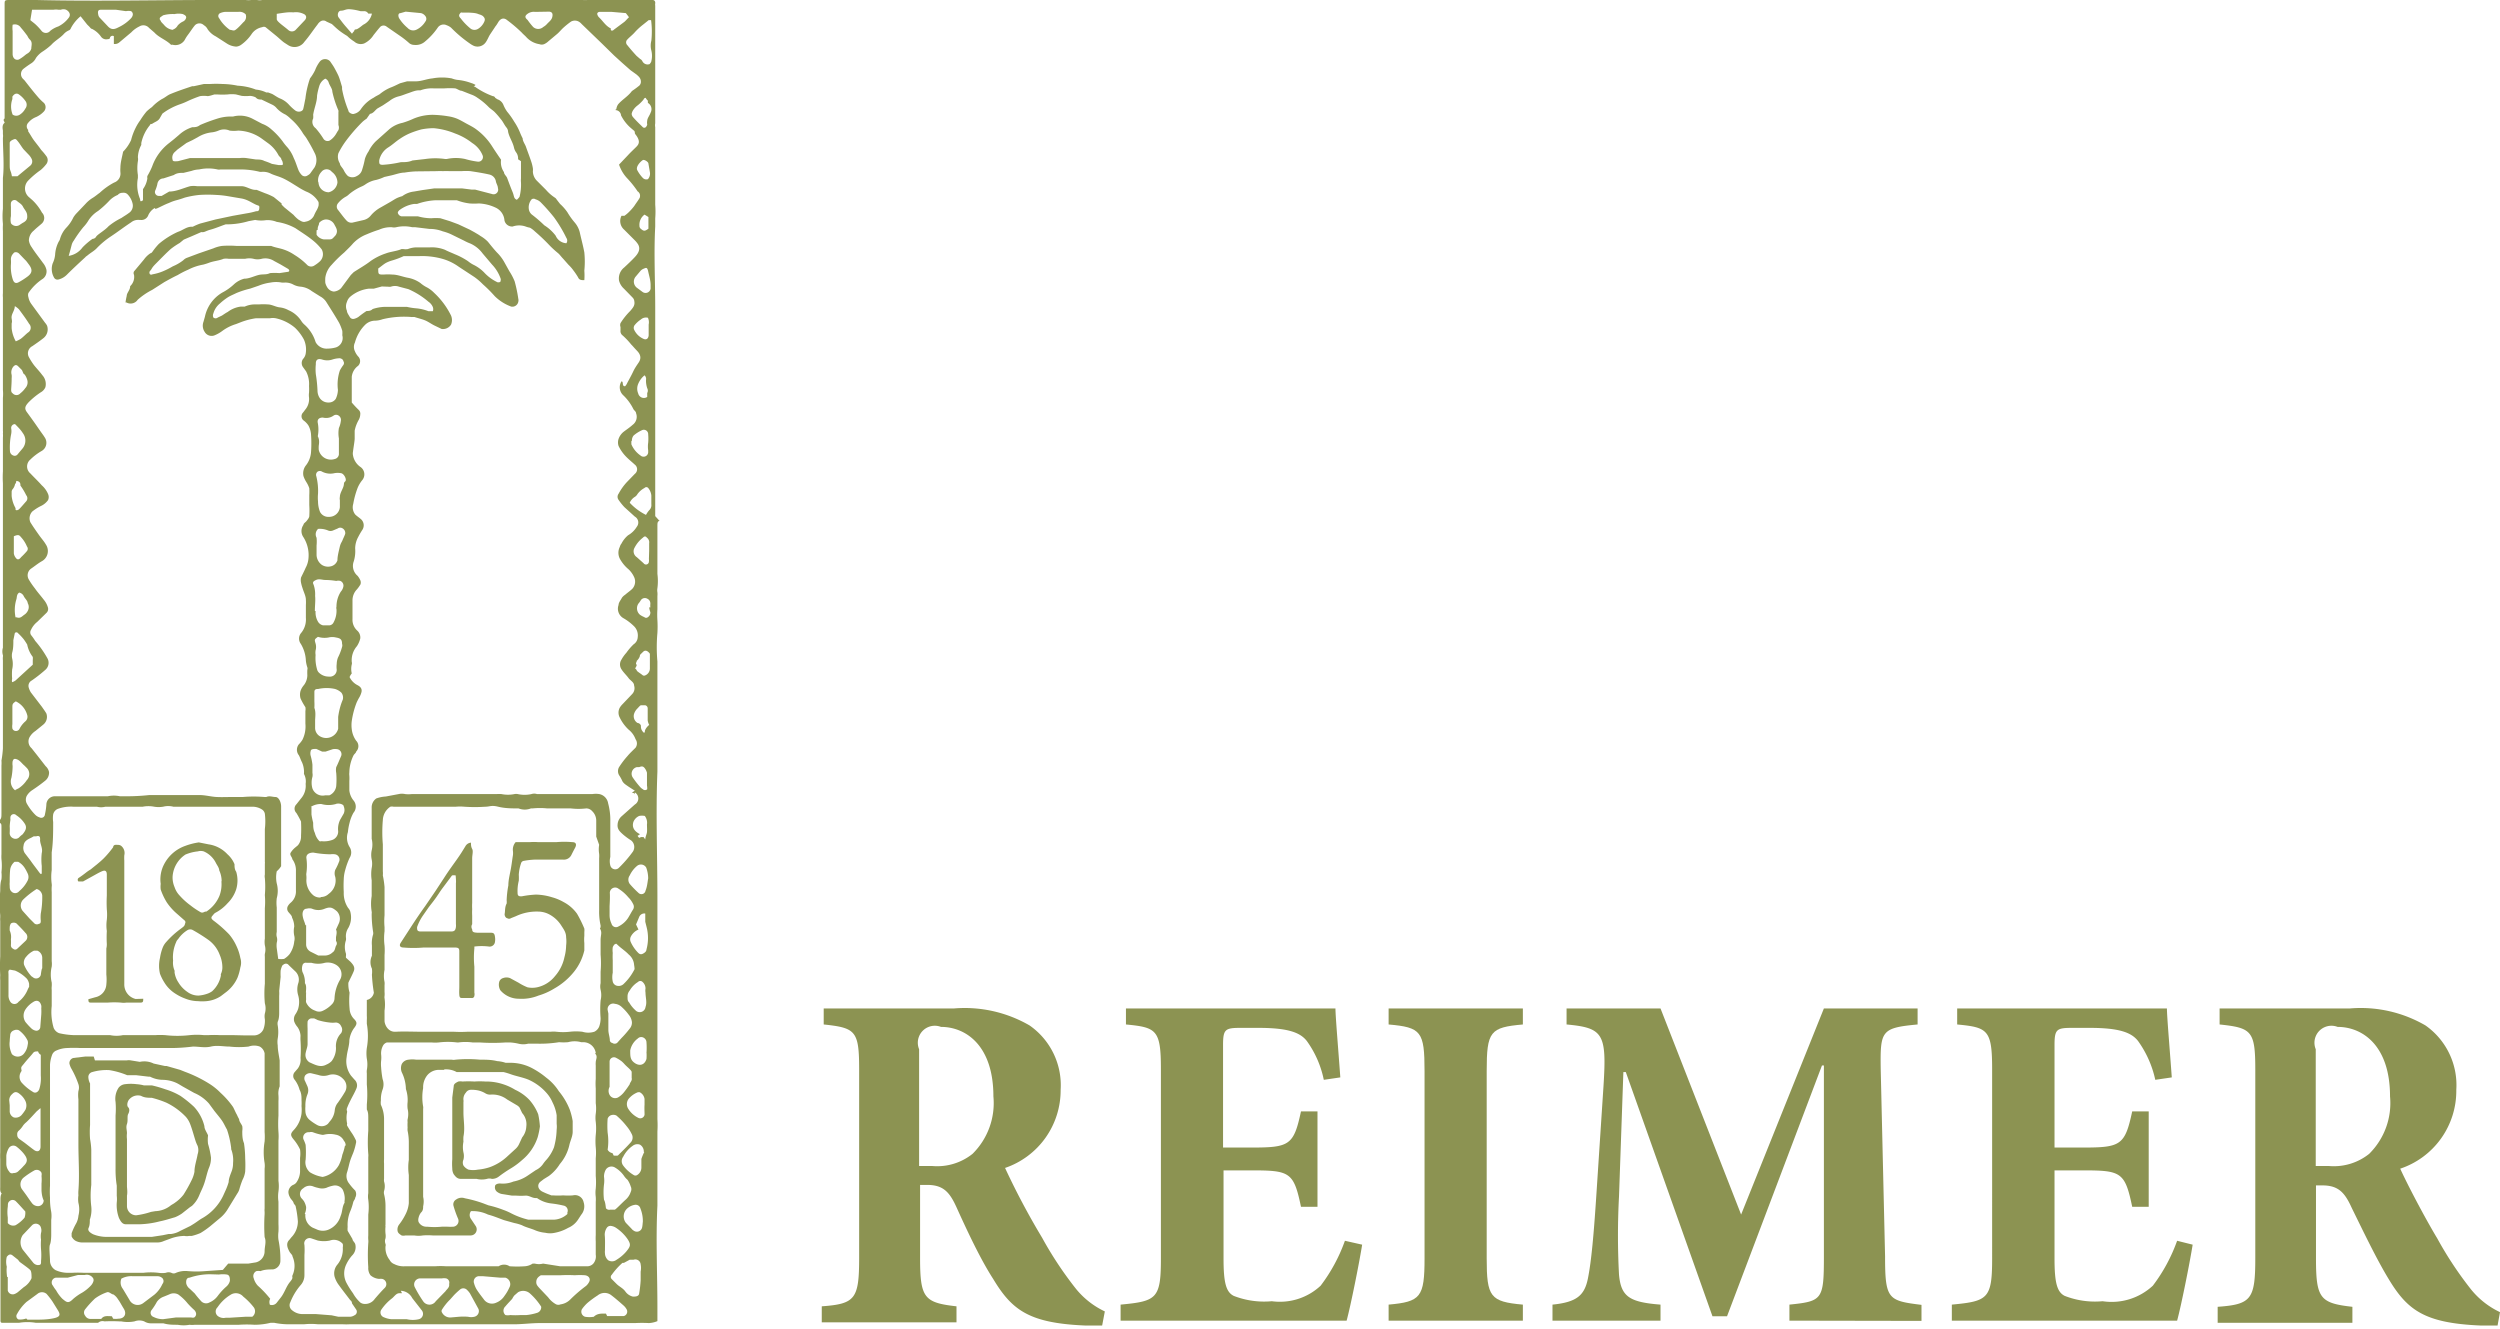
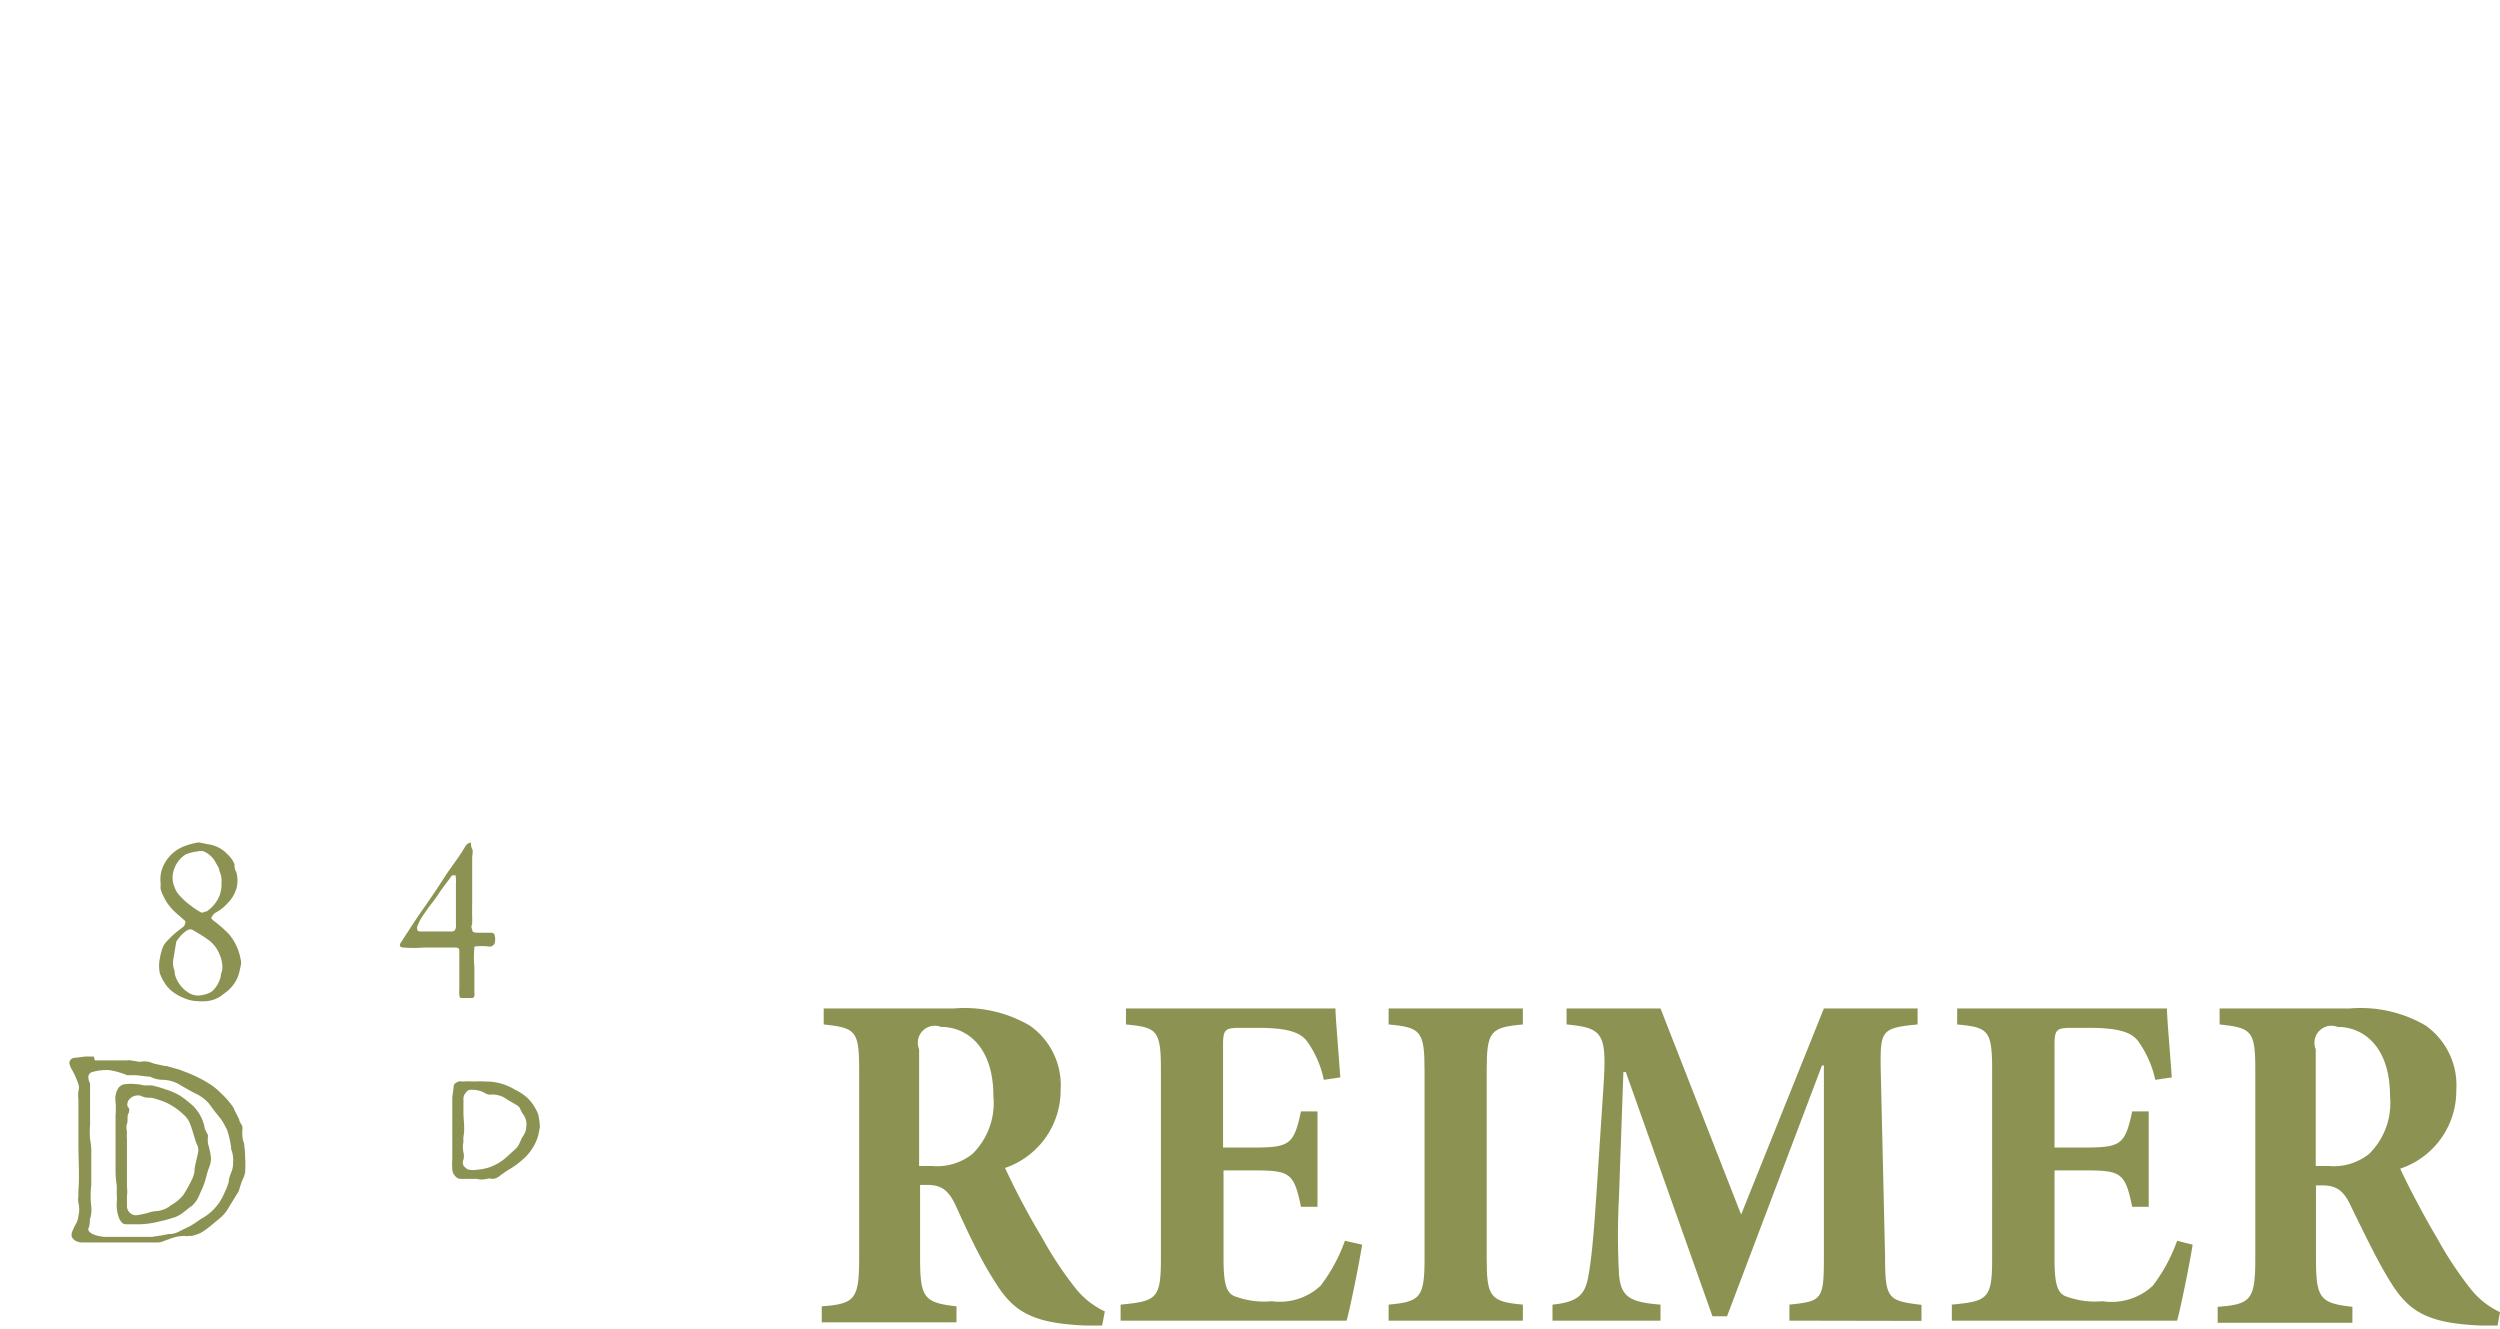
<svg xmlns="http://www.w3.org/2000/svg" id="Ebene_1" data-name="Ebene 1" viewBox="0 0 102.98 54.74">
  <defs>
    <style>.cls-1{fill:#8c9352;}</style>
  </defs>
  <title>Reimer</title>
  <path class="cls-1" d="M71,54.71c-.22,0-.46,0-.72,0-2.3-.1-3-.64-3.77-1.92C66,52,65.48,50.9,65,49.84c-.28-.62-.54-.9-1.14-.92H63.5v3c0,1.65.16,1.85,1.5,2v.66H59.45v-.66c1.38-.1,1.54-.3,1.54-2V44.17c0-1.6-.14-1.72-1.46-1.86v-.66H64.9a5.33,5.33,0,0,1,3.11.7A3,3,0,0,1,69.29,45,3.38,3.38,0,0,1,67,48.22a30.61,30.61,0,0,0,1.53,2.88,15,15,0,0,0,1.4,2.11,3.39,3.39,0,0,0,1.18.92ZM64,48.14a2.33,2.33,0,0,0,1.66-.5,2.94,2.94,0,0,0,.86-2.37c0-2.1-1.14-2.86-2.16-2.86a.7.7,0,0,0-.9.92v4.81Z" transform="translate(-25.6 -0.11)" />
  <path class="cls-1" d="M81.71,51.38c-.12.76-.48,2.55-.64,3.13H71.76v-.66c1.48-.14,1.66-.24,1.66-1.89V44.15c0-1.62-.18-1.72-1.44-1.84v-.66h8.63c0,.32.12,1.72.2,2.84l-.68.1a4.14,4.14,0,0,0-.7-1.6c-.28-.36-.8-.54-2-.54H76.7c-.64,0-.72.06-.72.72v4.21h1.14c1.59,0,1.77-.08,2.07-1.49h.68v3.93h-.68c-.3-1.44-.46-1.5-2.07-1.5H76v3.62c0,1,.1,1.39.42,1.55a3.44,3.44,0,0,0,1.57.22A2.46,2.46,0,0,0,80,53.07a6.87,6.87,0,0,0,1-1.85Z" transform="translate(-25.6 -0.11)" />
  <path class="cls-1" d="M82.8,54.51v-.66c1.32-.12,1.48-.3,1.48-1.91V44.23c0-1.64-.14-1.8-1.48-1.92v-.66h5.53v.66c-1.35.12-1.49.28-1.49,1.92v7.71c0,1.59.14,1.79,1.49,1.91v.66Z" transform="translate(-25.6 -0.11)" />
  <path class="cls-1" d="M99.31,54.51v-.66c1.36-.14,1.42-.2,1.42-2l0-7.85h-.08L96.74,54.33h-.6L92.57,44.27h-.1l-.18,5.13a30.21,30.21,0,0,0,0,3.21c.08.92.44,1.14,1.71,1.24v.66H89.55v-.66c1-.1,1.32-.38,1.46-1.08s.24-1.77.36-3.63l.28-4.27c.14-2.18,0-2.42-1.52-2.56v-.66H94l3.32,8.49,3.41-8.49h3.86v.66c-1.5.14-1.54.26-1.52,1.82l.18,7.73c0,1.77.12,1.83,1.5,2v.66Z" transform="translate(-25.6 -0.11)" />
  <path class="cls-1" d="M115.92,51.38c-.12.76-.48,2.55-.64,3.13H106v-.66c1.48-.14,1.66-.24,1.66-1.89V44.15c0-1.62-.18-1.72-1.44-1.84v-.66h8.64c0,.32.12,1.72.2,2.84l-.68.1a4.29,4.29,0,0,0-.71-1.6c-.28-.36-.8-.54-2-.54h-.72c-.64,0-.72.06-.72.72v4.21h1.14c1.58,0,1.76-.08,2.06-1.49h.68v3.93h-.68c-.3-1.44-.46-1.5-2.06-1.5h-1.14v3.62c0,1,.1,1.39.42,1.55a3.42,3.42,0,0,0,1.56.22,2.49,2.49,0,0,0,2.07-.64,6.87,6.87,0,0,0,1-1.85Z" transform="translate(-25.6 -0.11)" />
  <path class="cls-1" d="M128.48,54.71c-.22,0-.46,0-.72,0-2.3-.1-3-.64-3.77-1.92-.48-.79-1-1.87-1.52-2.93-.28-.62-.54-.9-1.14-.92H121v3c0,1.65.16,1.85,1.5,2v.66h-5.55v-.66c1.38-.1,1.55-.3,1.55-2V44.17c0-1.6-.15-1.72-1.47-1.86v-.66h5.37a5.31,5.31,0,0,1,3.11.7A3,3,0,0,1,126.78,45a3.38,3.38,0,0,1-2.31,3.25c.27.6,1,2,1.53,2.88a15,15,0,0,0,1.4,2.11,3.39,3.39,0,0,0,1.18.92Zm-6.95-6.57a2.33,2.33,0,0,0,1.66-.5,2.94,2.94,0,0,0,.86-2.37c0-2.1-1.14-2.86-2.16-2.86a.7.7,0,0,0-.9.92v4.81Z" transform="translate(-25.6 -0.11)" />
-   <path class="cls-1" d="M52.77,21.57c-.09,0-.09.11-.09.19,0,.25,0,.49,0,.74s0,.48,0,.72,0,.35,0,.53a2.32,2.32,0,0,1,0,.59.49.49,0,0,0,0,.17.76.76,0,0,1,0,.15c0,.18,0,.36,0,.54a3.46,3.46,0,0,0,0,.46,4.51,4.51,0,0,1,0,.52,6.64,6.64,0,0,0,0,1.18c0,.59,0,1.19,0,1.78s0,1.24,0,1.86c0,.3,0,.6,0,.89-.07,1.73,0,3.47,0,5.2l0,1c0,.11,0,.23,0,.35s0,.32,0,.47c0,.57,0,1.13,0,1.69s0,1.22,0,1.83,0,1.25,0,1.87c0,.14,0,.27,0,.41s0,.33,0,.49,0,.34,0,.51v.5a4.34,4.34,0,0,1,0,.51c0,.72,0,1.45,0,2.18,0,.17,0,.34,0,.51s0,.24,0,.36c-.07,1.4,0,2.81,0,4.21,0,.08,0,.17,0,.25s0,.2,0,.3a1.05,1.05,0,0,1-.35.08,5.48,5.48,0,0,0-.57,0l-.4,0h-.45l-1.06,0c-.22,0-.45,0-.66,0-.38,0-.75,0-1.13,0l-.22,0c-.36,0-.72.05-1.08.05s-.43,0-.65,0l-.49,0-.24,0H44.7c-.18,0-.35,0-.52,0l-.19,0H41.08l-.66,0H40a2.45,2.45,0,0,1-.27,0l-.38,0h-.57s-.06,0-.08,0a2.82,2.82,0,0,0-.58,0c-.21,0-.42,0-.63,0a3,3,0,0,1-.59-.06h-.16a2.82,2.82,0,0,1-.65.08,4.7,4.7,0,0,0-.65,0c-.61,0-1.21,0-1.82,0a.75.75,0,0,1-.21,0h0a1.34,1.34,0,0,1-.49,0c-.2,0-.39,0-.59-.06h-.5a.51.51,0,0,1-.29-.08.55.55,0,0,0-.4,0,1.45,1.45,0,0,1-.55,0l-.08,0a6.08,6.08,0,0,0-.61,0,.27.27,0,0,0-.26.06s-.08,0-.13,0H28.3c-.14,0-.27,0-.41,0h-.47l-.21,0h-.13a2.06,2.06,0,0,0-.7,0c-.19,0-.38,0-.57,0h-.09c-.06,0-.11,0-.1-.13V53.27c0-.14,0-.28,0-.42v0c0-.26,0-.52,0-.79s0-.52,0-.78V49.67c0-.05,0-.1,0-.15s0-.18.05-.25c-.08-.08-.06-.18-.06-.27l0-.36v-.46c0-.06,0-.11,0-.17s0-.1,0-.14a2.85,2.85,0,0,1,0-.29V46q0-.83,0-1.65c0-.13,0-.26,0-.38,0-.39,0-.78,0-1.17,0-.22,0-.44,0-.67s0-.44,0-.66v-.68c0-.1,0-.2,0-.3a1.49,1.49,0,0,1,0-.21s0,0,0,0a6.59,6.59,0,0,1,0-.77c0-.26,0-.51,0-.77l0-.69a.77.77,0,0,1,0-.15s0-.06,0-.09a5.33,5.33,0,0,1,0-1c0-.16,0-.32.05-.48a1.4,1.4,0,0,0,0-.29,2.44,2.44,0,0,0,0-.54,1.5,1.5,0,0,1,0-.2c0-.37,0-.75,0-1.12,0-.13,0-.16-.14-.2.14-.16.14-.16.14-.39,0-.65,0-1.29,0-1.94a1.33,1.33,0,0,0,0-.21,4.26,4.26,0,0,0,.06-.5c0-1.1,0-2.19,0-3.29,0-.11,0-.23,0-.34a.77.77,0,0,1,0-.15.13.13,0,0,0,0-.06.54.54,0,0,1,0-.31c0-.59,0-1.19,0-1.79,0-.17,0-.33,0-.5s0-.39,0-.58,0-.65,0-1,0-.81,0-1.21c0-.21,0-.42,0-.63s0-.38,0-.56,0-.33,0-.5a4,4,0,0,1,0-.49c0-.31,0-.61,0-.92s0-.31,0-.47a1.1,1.1,0,0,0,0-.18.33.33,0,0,0,0-.1v-.41s0-.05,0-.07v-.71c0-.06,0-.1,0-.17a1.82,1.82,0,0,0,0-.33c0-.32,0-.63,0-.95V12.36a.86.86,0,0,1,0-.17v-.07c0-.21,0-.41,0-.61V10.26l0-.33c0-.1,0-.2,0-.3a2.13,2.13,0,0,1,0-.25V9.33a3.21,3.21,0,0,1,0-.62c0-.21,0-.43,0-.64s0-.42,0-.63c.06-.55,0-1.1,0-1.65a.53.53,0,0,0,0-.16s0-.11,0-.14-.06-.23.07-.32c0-.06-.09-.11,0-.18s0,0,0,0V.29c0-.15,0-.18.18-.18h1.13c2.42.06,4.84,0,7.26,0,.14,0,.29,0,.44,0h.51l.41,0a.88.88,0,0,0,.23,0,1,1,0,0,1,.24,0,.51.51,0,0,0,.21,0,1.48,1.48,0,0,1,.37,0,1.52,1.52,0,0,1,.21,0h8.35c.59,0,1.18,0,1.76,0,.22,0,.43-.06.64,0l.21,0s.09,0,.11,0,.14,0,.22,0h1.33a1.49,1.49,0,0,0,.21,0c.28,0,.56,0,.83,0s.56,0,.84,0h1c.08,0,.12.06.11.14s0,.07,0,.1c0,1.11,0,2.22,0,3.33,0,.25,0,.51,0,.77s0,.5,0,.74a.42.42,0,0,0,0,.16s0,.08,0,.12c0,.45,0,.9,0,1.35,0,.17,0,.33,0,.5s0,.2,0,.3,0,.38,0,.57,0,.23,0,.35a3.63,3.63,0,0,1,0,.57c0,.1,0,.22,0,.33-.06,1.11,0,2.22,0,3.34s0,2.23,0,3.35c0,1.37,0,2.75,0,4.12,0,.23,0,.45,0,.68l0,.44Zm-22-9a2.56,2.56,0,0,1,.05-.27c0-.13.15-.25.14-.4s0,0,0,0a.52.52,0,0,0,.16-.47.15.15,0,0,1,0-.14l.41-.49a1,1,0,0,1,.27-.26c.05,0,.09-.08.13-.13a2.52,2.52,0,0,1,.21-.25,3.29,3.29,0,0,1,.79-.5c.19-.06.34-.2.54-.21l.07,0a2.71,2.71,0,0,1,.3-.13l.64-.17h0l.71-.15.56-.1a2.88,2.88,0,0,0,.4-.09c.07,0,.12,0,.13-.11s0-.11-.09-.14-.25-.13-.38-.19a1.13,1.13,0,0,0-.24-.08l-.59-.1a3.75,3.75,0,0,0-.47-.05,5.46,5.46,0,0,0-.7,0,3.75,3.75,0,0,0-.6.11,3.58,3.58,0,0,1-.35.11,1.82,1.82,0,0,0-.3.11c-.16.06-.31.14-.46.21s-.1,0-.13,0a.66.66,0,0,0-.26.29.3.3,0,0,1-.32.2h-.05a.46.46,0,0,0-.34.1c-.29.19-.56.4-.85.59a3.42,3.42,0,0,0-.58.49c-.1.1-.23.17-.34.26s-.08.05-.11.09c-.26.24-.52.48-.77.73a.73.73,0,0,1-.33.19.16.16,0,0,1-.19-.07.71.71,0,0,1-.06-.59,1.08,1.08,0,0,0,.1-.35,1.33,1.33,0,0,1,.15-.55.31.31,0,0,0,.05-.1,1.14,1.14,0,0,1,.28-.49,1.56,1.56,0,0,0,.27-.4,1,1,0,0,1,.12-.16l.39-.41a1.32,1.32,0,0,1,.29-.24c.1-.06.19-.14.29-.21a2.75,2.75,0,0,1,.59-.42.39.39,0,0,0,.26-.42,1.21,1.21,0,0,1,0-.19c0-.22.07-.44.11-.66a.11.11,0,0,1,0,0A1.7,1.7,0,0,0,31,5.88a2.42,2.42,0,0,1,.19-.51,2,2,0,0,1,.19-.31,3,3,0,0,1,.26-.36,1.92,1.92,0,0,1,.22-.18,1.86,1.86,0,0,1,.41-.33c.13-.06.23-.16.36-.21.29-.12.59-.22.89-.32l.07,0L34,3.57l.25,0a4.57,4.57,0,0,1,.52,0,3.27,3.27,0,0,1,.62.07,2.39,2.39,0,0,1,.75.16h0a1.25,1.25,0,0,1,.43.12l.08,0,.16.06c.11.06.2.13.31.18a1,1,0,0,1,.38.26,2,2,0,0,0,.26.24c.12.09.3.05.33-.06s.06-.29.09-.43a3.85,3.85,0,0,1,.19-.83A2,2,0,0,0,38.58,3a1.39,1.39,0,0,1,.2-.36.28.28,0,0,1,.42,0c.06.09.12.17.17.26s.12.22.17.33.1.3.15.46l0,.09a4.45,4.45,0,0,0,.26.88c0,.09.16.17.23.14a.46.46,0,0,0,.29-.2A1.47,1.47,0,0,1,41,4.13c.08-.06.16-.09.24-.14a1.79,1.79,0,0,1,.44-.27c.14-.05.27-.12.4-.18l.29-.08.36,0c.23,0,.45-.1.68-.12a2.15,2.15,0,0,1,.8,0,1,1,0,0,0,.23.06,2.24,2.24,0,0,1,.57.13.71.71,0,0,1,.18.08l-.08.07h.05a3.09,3.09,0,0,0,.74.39s.07,0,.1.07l.09.06a.4.4,0,0,1,.25.24,1.43,1.43,0,0,0,.15.27,3,3,0,0,1,.29.41,2.42,2.42,0,0,1,.24.45,2.56,2.56,0,0,0,.11.24c0,.12.1.24.14.36s.16.43.23.65a1.74,1.74,0,0,1,.05.22.53.53,0,0,1,0,.13.57.57,0,0,0,.18.4l.36.36a1.74,1.74,0,0,0,.38.33.22.22,0,0,1,.06.07l.14.18a2,2,0,0,1,.3.34,3,3,0,0,0,.29.41,1,1,0,0,1,.22.41c.06.28.14.56.19.84a3.78,3.78,0,0,1,0,.75,2.6,2.6,0,0,1,0,.39c-.12,0-.21,0-.26-.12a2.75,2.75,0,0,0-.19-.28,1.5,1.5,0,0,0-.2-.23l-.23-.26c-.07-.07-.13-.16-.2-.22a4,4,0,0,1-.37-.34,7.81,7.81,0,0,0-.59-.56,1,1,0,0,0-.2-.15,1,1,0,0,1-.18-.05.81.81,0,0,0-.53,0,.32.32,0,0,1-.34-.25.63.63,0,0,0-.37-.53,1.8,1.8,0,0,0-.69-.17,2.36,2.36,0,0,1-.38,0,2.2,2.2,0,0,1-.52-.13l-.09,0c-.27,0-.54,0-.81,0a2.71,2.71,0,0,0-.74.15l-.12,0a1.33,1.33,0,0,0-.6.25s-.09.07-.07.13a.2.2,0,0,0,.14.13h.57s.08,0,.11,0a2.1,2.1,0,0,0,.56.08,2.2,2.2,0,0,1,.37,0l.39.12.35.13.47.22.2.11c.08.05.16.09.24.15a1.43,1.43,0,0,1,.31.24c.12.15.24.3.37.44a1.77,1.77,0,0,1,.31.41l.2.36a2.41,2.41,0,0,1,.22.42,5.75,5.75,0,0,1,.15.72.24.24,0,0,1,0,.12.25.25,0,0,1-.29.2,1.87,1.87,0,0,1-.68-.43,5.66,5.66,0,0,0-.49-.49,2.52,2.52,0,0,0-.35-.3l-.64-.42a2.16,2.16,0,0,0-.72-.34,3.1,3.1,0,0,0-.91-.1l-.56,0-.08,0a3.41,3.41,0,0,1-.48.18,1.28,1.28,0,0,0-.27.11c-.11.07-.2.15-.3.22,0,.24,0,.25.22.25a2.17,2.17,0,0,1,.36,0c.21,0,.42.09.63.13a1.3,1.3,0,0,1,.53.22,1.27,1.27,0,0,0,.27.18,1.23,1.23,0,0,1,.29.22,3.21,3.21,0,0,1,.7.94.48.48,0,0,1,0,.37.39.39,0,0,1-.39.18l-.27-.13c-.13-.06-.25-.15-.38-.21s-.31-.1-.46-.15a.45.45,0,0,0-.11,0,3.77,3.77,0,0,0-1.21.09,1,1,0,0,1-.34.06.59.59,0,0,0-.37.16,1.63,1.63,0,0,0-.43.74.41.41,0,0,0,0,.36.74.74,0,0,0,.13.21.27.27,0,0,1,0,.39.64.64,0,0,0-.26.45c0,.33,0,.66,0,1,0,0,0,0,0,.06a4,4,0,0,0,.28.3.21.21,0,0,1,.07.19.51.51,0,0,1-.06.22,1.44,1.44,0,0,0-.17.45c0,.11,0,.21,0,.32s-.05.37-.07.55a.36.36,0,0,0,0,.14.73.73,0,0,0,.3.48.37.37,0,0,1,.08.55,1.29,1.29,0,0,0-.19.32,3.57,3.57,0,0,0-.18.66.48.48,0,0,0,.08.43c.07.07.15.12.22.18a.34.34,0,0,1,.08.45,3.14,3.14,0,0,0-.18.31,1,1,0,0,0-.12.46,1.43,1.43,0,0,1-.06.54.53.53,0,0,0,.16.59.82.82,0,0,1,.12.2.26.26,0,0,1,0,.15,1.37,1.37,0,0,1-.15.21.65.65,0,0,0-.18.46v.43c0,.11,0,.22,0,.33a.6.6,0,0,0,.2.48.38.38,0,0,1,.12.32,1,1,0,0,1-.14.32.88.88,0,0,0-.21.65.18.18,0,0,1,0,.1.78.78,0,0,0,0,.37A.52.52,0,0,0,40,28a.73.73,0,0,0,.32.33c.14.07.2.16.17.29a.84.84,0,0,1-.08.2,2.53,2.53,0,0,0-.12.23,3.41,3.41,0,0,0-.2.76,1.3,1.3,0,0,0,0,.34,1,1,0,0,0,.18.47.32.32,0,0,1,0,.45c0,.05-.08.1-.11.16a1.64,1.64,0,0,0-.17.7.56.56,0,0,0,0,.13,1.64,1.64,0,0,1,0,.22c0,.13,0,.26,0,.39a.79.79,0,0,0,.17.41.39.39,0,0,1,0,.51A1.59,1.59,0,0,0,40,34a2.44,2.44,0,0,0-.07.39A.73.73,0,0,0,40,35a.41.41,0,0,1,0,.45,3,3,0,0,0-.18.5,1.51,1.51,0,0,0-.06.37,4.87,4.87,0,0,0,0,.54,1.09,1.09,0,0,0,.18.65.38.38,0,0,1,.1.2.89.89,0,0,1-.09.62.62.62,0,0,0-.1.4.37.37,0,0,1,0,.11.86.86,0,0,0,0,.55.3.3,0,0,1,0,.1.49.49,0,0,0,0,.07l.19.17c.1.11.2.22.13.39s-.15.31-.22.47A1.21,1.21,0,0,0,40,41a3.61,3.61,0,0,0,0,.66.65.65,0,0,0,.17.41c.15.15.15.22,0,.41a1.08,1.08,0,0,0-.18.48c0,.23-.09.46-.11.69a1,1,0,0,0,.18.77l.14.16a.32.32,0,0,1,.08.37c-.07.17-.16.32-.24.48s-.1.21-.14.31,0,.12,0,.17a1.17,1.17,0,0,0,0,.49.11.11,0,0,0,0,.08c.06.1.12.2.19.3s.12.2.17.3a.21.21,0,0,1,0,.13,2.42,2.42,0,0,1-.1.36c-.05.13-.11.26-.15.4s-.07.3-.12.45a.49.49,0,0,0,.09.44,2.26,2.26,0,0,0,.25.29.3.3,0,0,1,0,.3c0,.06-.06.11-.08.18a2.29,2.29,0,0,1-.12.37,1.46,1.46,0,0,0-.11.65.76.76,0,0,0,0,.16l.2.34c0,.08.11.14.12.24a.48.48,0,0,1-.14.44,1.57,1.57,0,0,0-.24.37.85.85,0,0,0,0,.73,3.4,3.4,0,0,0,.28.45,1.48,1.48,0,0,0,.31.39.34.34,0,0,0,.14.05.48.48,0,0,0,.45-.21c.13-.15.26-.3.4-.44a.22.22,0,0,0-.1-.38.53.53,0,0,0-.12,0,.61.61,0,0,1-.36-.15.5.5,0,0,1-.09-.33,7.36,7.36,0,0,1,0-1,.56.56,0,0,0,0-.13,1.1,1.1,0,0,1,0-.18c0-.29,0-.58,0-.86a2.49,2.49,0,0,0,0-.61.82.82,0,0,1,0-.27c0-.2,0-.4,0-.6s0-.59,0-.89a.53.53,0,0,0,0-.13,6.05,6.05,0,0,1,0-.95c0-.16,0-.33,0-.5s0-.26-.06-.38l0-.2a4.58,4.58,0,0,0,0-.83v0l0-.46a.56.56,0,0,1,0-.13,1.24,1.24,0,0,0,0-.47,1.61,1.61,0,0,1,0-.44,2.8,2.8,0,0,0,0-1v-.15a1.13,1.13,0,0,0,0-.18v-.65A.37.37,0,0,0,41,41a6.43,6.43,0,0,1-.08-.74.93.93,0,0,0,0-.25.62.62,0,0,1,0-.53s0,0,0-.05l0-.37a1.19,1.19,0,0,1,.05-.46.28.28,0,0,0,0-.1,4.74,4.74,0,0,1-.06-.75.27.27,0,0,0,0-.09,2,2,0,0,1,0-.64v-.65a1.68,1.68,0,0,1,0-.5.87.87,0,0,0,0-.36.92.92,0,0,1,0-.37,1,1,0,0,0,0-.48c0-.12,0-.25,0-.37V34c0-.07,0-.15,0-.22l0-.4A.45.45,0,0,1,41.1,33a1.36,1.36,0,0,1,.39-.08l.53-.1a.62.62,0,0,1,.27,0,1.26,1.26,0,0,0,.27,0c.68,0,1.37,0,2.06,0l.31,0h.19c.11,0,.22,0,.33,0s.4,0,.6,0a1.47,1.47,0,0,1,.21,0,1.35,1.35,0,0,0,.53,0,.34.34,0,0,1,.14,0,1.32,1.32,0,0,0,.56,0,.36.36,0,0,1,.23,0l.1,0c.26,0,.51,0,.76,0,.42,0,.85,0,1.27,0H50a.93.93,0,0,1,.29,0,.46.46,0,0,1,.36.38,2.66,2.66,0,0,1,.09.75l0,.57c0,.3,0,.59,0,.89a.7.7,0,0,0,0,.35.21.21,0,0,0,.36.09,5.09,5.09,0,0,0,.57-.66.35.35,0,0,0-.07-.46,2.7,2.7,0,0,1-.34-.25c-.12-.11-.24-.21-.22-.41a.49.49,0,0,1,.17-.34l.54-.48a.29.29,0,0,0,0-.5l0,.1c0-.08-.06-.07-.12-.09l.12-.08-.25-.16c-.11-.08-.23-.14-.28-.27a1.62,1.62,0,0,0-.1-.18.33.33,0,0,1,0-.39,3.5,3.5,0,0,1,.33-.43c.1-.12.22-.23.33-.34a.3.3,0,0,0,0-.35.89.89,0,0,0-.28-.39,1.67,1.67,0,0,1-.37-.5.43.43,0,0,1,0-.41.76.76,0,0,1,.11-.14l.4-.42a.35.35,0,0,0,.08-.35c0-.14-.16-.21-.23-.31s-.21-.23-.29-.36a.36.36,0,0,1,0-.4A1.46,1.46,0,0,1,51.4,27a.08.08,0,0,0,0,0,2.42,2.42,0,0,1,.3-.35.37.37,0,0,0,.17-.3.53.53,0,0,0-.17-.46,2.1,2.1,0,0,0-.41-.31.45.45,0,0,1-.21-.55c0-.1.09-.2.14-.3a.5.5,0,0,1,.13-.12c.1-.09.21-.16.3-.25a.44.44,0,0,0,.06-.5,1,1,0,0,0-.22-.3,1.51,1.51,0,0,1-.36-.44.54.54,0,0,1,0-.48.37.37,0,0,1,.07-.14,1.1,1.1,0,0,1,.27-.34,1,1,0,0,0,.36-.35.28.28,0,0,0-.08-.42L51.32,21a2.43,2.43,0,0,1-.24-.3.21.21,0,0,1,0-.25,2.28,2.28,0,0,1,.36-.5l.31-.32a.24.24,0,0,0,0-.38c-.13-.12-.27-.23-.39-.36a1.65,1.65,0,0,1-.28-.41.46.46,0,0,1,0-.29.65.65,0,0,1,.23-.31c.12-.09.24-.17.35-.27a.41.41,0,0,0,.14-.48c0-.07-.08-.11-.11-.17a2,2,0,0,0-.43-.58.45.45,0,0,1-.06-.56c.1,0,0,.21.15.2a.48.48,0,0,0,.09-.14c.08-.15.17-.31.24-.46s.15-.26.23-.38.12-.28-.06-.47-.16-.18-.25-.27a3.06,3.06,0,0,0-.35-.37.22.22,0,0,1-.09-.21v-.14a.23.23,0,0,1,0-.16,2.74,2.74,0,0,1,.4-.5c.1-.12.2-.22.17-.39a.25.25,0,0,0-.06-.15L51.3,12a.67.67,0,0,1-.2-.33.57.57,0,0,1,.21-.54c.15-.14.3-.28.44-.43s.25-.33.13-.53a1,1,0,0,0-.13-.16l-.44-.44A.47.47,0,0,1,51.2,9s.09,0,.12,0a1.43,1.43,0,0,0,.23-.2,2,2,0,0,0,.18-.21c.07-.11.15-.21.22-.33a.25.25,0,0,0,0-.17S51.9,8,51.87,8a4.07,4.07,0,0,0-.41-.52,1.52,1.52,0,0,1-.36-.59l.37-.39c.11-.12.23-.23.34-.34s.17-.23,0-.47c0,0-.06-.07-.06-.1s0-.08-.05-.11l-.14-.12a1.7,1.7,0,0,1-.38-.5c0-.08-.07-.19-.19-.21s0,0,0-.06a.45.45,0,0,1,.07-.18c.17-.2.41-.33.57-.55,0,0,0,0,0,0s.18-.12.26-.19A.22.22,0,0,0,52,3.48c0-.15-.09-.22-.18-.3L51.57,3l-.34-.3L50.9,2.4l-.51-.5-.83-.8A.47.47,0,0,0,49.44,1a.33.33,0,0,0-.32,0,3.5,3.5,0,0,0-.3.24c-.09.08-.17.18-.26.26l-.37.31a.63.63,0,0,1-.18.12.27.27,0,0,1-.19,0,.92.92,0,0,1-.53-.28c-.06-.07-.14-.13-.2-.2a5.78,5.78,0,0,0-.6-.51c-.13-.11-.27-.08-.37.09s-.1.14-.14.21l-.2.3c-.06.1-.1.21-.17.31a.41.41,0,0,1-.49.15,1,1,0,0,1-.17-.1,5.3,5.3,0,0,1-.77-.65A.6.6,0,0,0,44,1.15a.29.29,0,0,0-.37.1,2.72,2.72,0,0,1-.51.56.57.57,0,0,1-.45.15.33.33,0,0,1-.21-.07,3.57,3.57,0,0,0-.38-.3l-.55-.38a.2.2,0,0,0-.26,0c-.1.11-.19.23-.28.34a.94.94,0,0,1-.39.35.4.4,0,0,1-.41-.08,1.63,1.63,0,0,1-.29-.23,3.13,3.13,0,0,1-.3-.2c-.12-.09-.22-.19-.33-.29L39.05,1a.21.21,0,0,0-.26,0,.43.43,0,0,0-.11.12c-.18.23-.34.48-.54.71a.49.49,0,0,1-.67.14l-.17-.11c-.12-.09-.22-.19-.33-.28l-.43-.35a.15.15,0,0,0-.14,0,.67.67,0,0,0-.42.26,1.75,1.75,0,0,1-.44.46.4.4,0,0,1-.21.08.79.79,0,0,1-.39-.13l-.45-.29a.89.89,0,0,1-.34-.3A.38.38,0,0,0,34,1.15a.26.26,0,0,0-.37,0c-.1.12-.18.25-.27.37s-.11.16-.16.25a.45.45,0,0,1-.5.18.07.07,0,0,1-.06,0c-.2-.2-.49-.29-.68-.5l-.22-.19a.31.31,0,0,0-.4-.06,1.12,1.12,0,0,0-.33.24l-.5.42a.28.28,0,0,1-.22.06l0-.32a.11.11,0,0,0-.16.06c0,.07-.08.06-.14.07a.26.26,0,0,1-.23-.11,1,1,0,0,0-.37-.32c-.05,0-.09-.08-.14-.12l-.06-.06L28.92.78h0a1.6,1.6,0,0,0-.4.49.14.14,0,0,1-.08.09.6.6,0,0,0-.22.16c-.15.16-.36.27-.51.44a2.72,2.72,0,0,1-.38.29,1,1,0,0,0-.25.25.53.53,0,0,1-.18.21,4.15,4.15,0,0,0-.34.24.28.28,0,0,0,0,.42l.05.05c.18.23.35.45.54.67a2.13,2.13,0,0,0,.26.26.26.26,0,0,1,0,.35,1,1,0,0,1-.32.23.78.78,0,0,0-.33.24.21.21,0,0,0,0,.29l0,.06c.09.13.16.27.26.4s.19.24.28.37a2.31,2.31,0,0,1,.2.24.27.27,0,0,1,0,.35,1.61,1.61,0,0,1-.22.23,3.52,3.52,0,0,0-.51.43.47.47,0,0,0,0,.67l.16.14a2.06,2.06,0,0,1,.4.52.31.31,0,0,1,0,.44c-.11.1-.23.19-.34.3a.53.53,0,0,0-.2.41.65.65,0,0,0,.12.28c.14.22.31.43.46.64a.7.7,0,0,1,.14.27.38.38,0,0,1-.14.38,2.11,2.11,0,0,0-.6.59.26.26,0,0,0,0,.17.7.7,0,0,0,.12.28l.57.78a.5.5,0,0,1,.08.12.46.46,0,0,1-.14.5c-.15.12-.31.23-.47.34a.33.33,0,0,0-.15.43,2.56,2.56,0,0,0,.22.35c.11.14.24.27.34.41a.54.54,0,0,1,.13.5.43.43,0,0,1-.19.21,3,3,0,0,0-.52.43c-.13.15-.16.24-.05.39s.32.44.47.66.19.26.27.39a.39.39,0,0,1-.14.55,2.24,2.24,0,0,0-.46.35.37.37,0,0,0,0,.57c.15.16.32.32.47.49a1,1,0,0,1,.26.36.31.31,0,0,1,0,.25.75.75,0,0,1-.31.25,2,2,0,0,0-.34.22.41.41,0,0,0-.08.44c.11.18.23.35.35.52s.21.26.29.4a.48.48,0,0,1-.17.69c-.16.09-.3.21-.45.31a.34.34,0,0,0-.09.43,3.19,3.19,0,0,0,.26.38c.11.16.24.3.36.46a.85.85,0,0,1,.17.31.22.22,0,0,1-.05.23l-.39.38a.87.87,0,0,0-.25.32.2.2,0,0,0,0,.22,2.07,2.07,0,0,1,.17.24,4.15,4.15,0,0,1,.51.73.38.38,0,0,1-.09.46,6,6,0,0,1-.56.44.25.25,0,0,0-.13.28.78.78,0,0,0,.09.21l.46.6c.06.09.13.18.18.27a.41.41,0,0,1-.13.46l-.32.26a.77.77,0,0,0-.22.22.37.37,0,0,0,.06.49l.23.29.35.45a.45.45,0,0,1,.14.24.42.42,0,0,1-.16.36c-.16.13-.34.26-.52.38a.72.72,0,0,0-.23.23.34.34,0,0,0,0,.34,2.13,2.13,0,0,0,.34.45.42.42,0,0,0,.18.11.15.15,0,0,0,.22-.12,2.57,2.57,0,0,0,.06-.4.35.35,0,0,1,.37-.35h1.47c.13,0,.25,0,.38,0h.23s.06,0,.08,0a1.2,1.2,0,0,1,.5,0l.33,0a8.65,8.65,0,0,0,.88-.05c.37,0,.74,0,1.11,0s.56,0,.84,0h.12c.24,0,.48.07.71.08s.42,0,.63,0h.44a5.42,5.42,0,0,1,.9,0h.07c.13-.06.25,0,.38,0s.23.21.23.39,0,.14,0,.21v2.25A.88.88,0,0,1,37,36a1.22,1.22,0,0,0,0,.5,1.15,1.15,0,0,1,0,.61,1.58,1.58,0,0,0,0,.38c0,.09,0,.18,0,.27l0,.74a.43.43,0,0,0,0,.2.41.41,0,0,1,0,.24.93.93,0,0,0,0,.23l.06.44a.86.86,0,0,0,.24,0,.87.87,0,0,0,.23-.2,1.1,1.1,0,0,0,.19-.52.48.48,0,0,0,0-.24.92.92,0,0,1,0-.37.84.84,0,0,0-.09-.37c0-.09-.11-.17-.17-.26a.22.22,0,0,1,0-.22.53.53,0,0,1,.12-.14.61.61,0,0,0,.21-.5c0-.27,0-.53,0-.8a.77.77,0,0,0-.15-.49c0-.08-.12-.17-.07-.26a.88.88,0,0,1,.18-.21l.12-.1a.56.56,0,0,0,.13-.39,5.85,5.85,0,0,0,0-.59.06.06,0,0,0,0,0,3.9,3.9,0,0,0-.19-.35.25.25,0,0,1,0-.36L38,33a.79.79,0,0,0,.19-.6.65.65,0,0,0-.07-.41v0a1,1,0,0,0-.08-.48c-.05-.09-.08-.2-.13-.29a.36.36,0,0,1,0-.45,1,1,0,0,0,.15-.19,1.24,1.24,0,0,0,.12-.66c0-.17,0-.35,0-.52a.47.47,0,0,0,0-.16,2.53,2.53,0,0,1-.2-.36.55.55,0,0,1,0-.31.72.72,0,0,1,.14-.24.69.69,0,0,0,.14-.4,2.23,2.23,0,0,1,0-.23.17.17,0,0,0,0-.1,1.31,1.31,0,0,1-.06-.27,1.46,1.46,0,0,0-.21-.7.36.36,0,0,1,0-.43.87.87,0,0,0,.21-.64c0-.17,0-.35,0-.53a1.55,1.55,0,0,0,0-.21c0-.16-.09-.32-.14-.49a1.41,1.41,0,0,1-.06-.22.5.5,0,0,1,0-.21c.06-.13.13-.26.19-.4a1,1,0,0,0,.11-.33,1.39,1.39,0,0,0-.2-.93.44.44,0,0,1,0-.51c0-.06.08-.1.12-.15s.11-.13.12-.2a3.73,3.73,0,0,0,0-.47c0-.14,0-.27,0-.4a2.5,2.5,0,0,0,0-.29,1.15,1.15,0,0,0-.12-.25,1.15,1.15,0,0,1-.12-.25.53.53,0,0,1,.11-.45,1,1,0,0,0,.2-.51,5.09,5.09,0,0,0,0-.78.89.89,0,0,0-.11-.35.8.8,0,0,0-.18-.19.22.22,0,0,1-.06-.31s.07-.08.1-.13a.68.68,0,0,0,.17-.51.76.76,0,0,1,0-.21,2.48,2.48,0,0,0,0-.27,1.14,1.14,0,0,0-.12-.6l-.13-.18a.29.29,0,0,1,0-.33.43.43,0,0,0,.11-.21,1,1,0,0,0-.07-.59,1.92,1.92,0,0,0-.37-.49,1.83,1.83,0,0,0-.79-.39.66.66,0,0,0-.24,0l-.58,0a2.88,2.88,0,0,0-.64.17l-.18.07a1.84,1.84,0,0,0-.56.28,1.41,1.41,0,0,1-.34.19.33.33,0,0,1-.39-.15.46.46,0,0,1-.05-.41l.06-.21a1.51,1.51,0,0,1,.72-1,2.18,2.18,0,0,0,.49-.35,1,1,0,0,1,.41-.22c.2,0,.39-.1.58-.15s.32,0,.48-.08a2.45,2.45,0,0,1,.39,0l.33-.05c.09,0,.11-.08,0-.14L37.15,11l-.26-.14a.66.66,0,0,0-.51-.09.65.65,0,0,1-.34,0,.78.78,0,0,0-.34,0l-.28,0c-.13,0-.27,0-.4,0a.71.71,0,0,0-.21,0c-.19.08-.4.09-.59.16a2.41,2.41,0,0,1-.25.08,2.16,2.16,0,0,0-.62.21,3.48,3.48,0,0,0-.43.22c-.19.09-.37.19-.55.29l-.5.32a2.77,2.77,0,0,0-.6.41A.35.35,0,0,1,30.81,12.57Zm19.39,22h0c0-.22,0-.44,0-.66a.54.54,0,0,0-.17-.39.32.32,0,0,0-.24-.11,2.74,2.74,0,0,1-.64,0H49l-.18,0h-.68a3,3,0,0,0-.6,0h-.07a.69.69,0,0,1-.51,0c-.27,0-.56,0-.84-.07s-.35,0-.52,0a6.43,6.43,0,0,1-.88,0,1.94,1.94,0,0,0-.34,0l-.34,0-.95,0c-.43,0-.86,0-1.28,0a.28.28,0,0,0-.13,0,.69.69,0,0,0-.31.55,5.8,5.8,0,0,0,0,1c0,.3,0,.6,0,.91V36a.88.88,0,0,1,0,.17,4,4,0,0,1,.07.48c0,.39,0,.77,0,1.16,0,0,0,0,0,0a2.63,2.63,0,0,0,0,.49c0,.05,0,.11,0,.17a2.32,2.32,0,0,0,0,.59,2.54,2.54,0,0,1,0,.39l0,.48s0,.09,0,.13a1.2,1.2,0,0,0,0,.5.57.57,0,0,1,0,.13l0,.28a.88.88,0,0,1,0,.17.27.27,0,0,0,0,.09,1.77,1.77,0,0,1,0,.51c0,.14,0,.28,0,.42s.13.47.46.45.75,0,1.12,0,.76,0,1.14,0h.14a5.11,5.11,0,0,0,.55,0h.83c.12,0,.23,0,.35,0,.3,0,.6,0,.9,0l.56,0,.49,0h.3a1,1,0,0,1,.24,0,2.53,2.53,0,0,0,.55,0,2.26,2.26,0,0,1,.52,0,.82.82,0,0,0,.49,0,.41.41,0,0,0,.2-.21,1,1,0,0,0,.06-.35,4.45,4.45,0,0,1,0-.73.93.93,0,0,0,0-.44.62.62,0,0,1,0-.27c0-.16,0-.32,0-.47a4.21,4.21,0,0,0,0-.71c0-.19,0-.39,0-.59s.06-.29,0-.43,0-.06,0-.09v-.09a2.56,2.56,0,0,1-.06-.62c0-.22,0-.44,0-.66s0-.3,0-.45,0-.34,0-.51l0-.53a1.09,1.09,0,0,0,0-.18,1.14,1.14,0,0,1,0-.37ZM35.67,42.76h.42a.43.43,0,0,0,.36-.25,1,1,0,0,0,.06-.42.59.59,0,0,1,0-.23.75.75,0,0,0,0-.42,4.38,4.38,0,0,1,0-.81c0-.21,0-.43,0-.65v-.46a.49.49,0,0,1,0-.12.69.69,0,0,0,0-.35.92.92,0,0,1,0-.28c0-.16,0-.32,0-.49s0-.5,0-.76a3.29,3.29,0,0,0,0-.54,4.1,4.1,0,0,0,0-.7.38.38,0,0,1,0-.15c0-.15,0-.3,0-.45a.13.13,0,0,0,0-.06c0-.06,0-.13,0-.19,0-.39,0-.78,0-1.17a2.66,2.66,0,0,0,0-.63.27.27,0,0,0-.11-.17.73.73,0,0,0-.41-.12H34.13l-.3,0H32.74a.85.85,0,0,0-.42,0,1.14,1.14,0,0,1-.37,0,1.24,1.24,0,0,0-.47,0l-.19,0-.37,0h-.09l-.17,0h-.72a.69.69,0,0,1-.35,0l-.36,0-.61,0a1.56,1.56,0,0,0-.64.09.32.32,0,0,0-.19.23,1.09,1.09,0,0,0,0,.31c0,.42,0,.84-.06,1.25,0,.24,0,.48,0,.73a2.18,2.18,0,0,0,0,.57.4.4,0,0,1,0,.11,1.81,1.81,0,0,0,0,.23V38.7l0,1a.89.89,0,0,1,0,.23,1.42,1.42,0,0,0,0,.65,1,1,0,0,1,0,.17.68.68,0,0,0,0,.14c0,.22,0,.44,0,.66a2.3,2.3,0,0,0,.08.9.39.39,0,0,0,.23.22,3.19,3.19,0,0,0,.62.08c.26,0,.53,0,.79,0l.69,0a1.3,1.3,0,0,0,.52,0h0l.2,0h1.13a3,3,0,0,1,.42,0,4.4,4.4,0,0,0,1,0,3,3,0,0,1,.6,0h.16a4.1,4.1,0,0,1,.5,0c.19,0,.38,0,.57,0Zm13,9.51v0l1.09,0a.34.34,0,0,0,.28-.11.46.46,0,0,0,.1-.37c0-.18,0-.36,0-.54a2.45,2.45,0,0,1,0-.27c0-.45,0-.91,0-1.36a1.49,1.49,0,0,0,0-.21,1.34,1.34,0,0,1,0-.34,3,3,0,0,0,0-.52c0-.21,0-.41,0-.61,0,0,0-.08,0-.12a2.26,2.26,0,0,0,0-.45,2.9,2.9,0,0,1,0-.51,2.44,2.44,0,0,0,0-.54,1.22,1.22,0,0,1,0-.33,1.61,1.61,0,0,0,0-.44c0-.2,0-.4,0-.6a2.75,2.75,0,0,1,0-.4V44a.69.69,0,0,1,0-.13c0-.11.08-.22,0-.33s0,0,0-.06a.52.52,0,0,0-.52-.44h-.08a1,1,0,0,0-.54,0,2.22,2.22,0,0,1-.37,0,4.9,4.9,0,0,1-.94.06h-.33a.81.81,0,0,1-.41,0,2.11,2.11,0,0,0-.35-.05l-.16,0a7.94,7.94,0,0,1-1.09,0c-.09,0-.19,0-.29,0a2.18,2.18,0,0,0-.57,0h-.07a3.06,3.06,0,0,0-.74,0,1.63,1.63,0,0,1-.31,0c-.14,0-.28,0-.41,0l-1.2,0-.22,0a.28.28,0,0,0-.15.11.66.66,0,0,0-.09.39,1.13,1.13,0,0,1,0,.25,1.32,1.32,0,0,0,0,.28,3.93,3.93,0,0,0,.06.48.63.63,0,0,1,0,.43,1.18,1.18,0,0,0-.07.45.58.58,0,0,0,0,.18,1.39,1.39,0,0,1,.13.56c0,.34,0,.68,0,1s0,.36,0,.53,0,.1,0,.15a1.1,1.1,0,0,0,0,.18v.62a.48.48,0,0,0,0,.12.65.65,0,0,1,0,.39.29.29,0,0,0,0,.13,2,2,0,0,1,.06.48l0,.77a.19.19,0,0,0,0,.08,1.53,1.53,0,0,0,0,.3.62.62,0,0,1,0,.19.31.31,0,0,0,0,.23.17.17,0,0,1,0,.1.8.8,0,0,0,.17.56.35.35,0,0,0,.19.17.83.83,0,0,0,.44.09c.42,0,.83,0,1.25,0a3.17,3.17,0,0,1,.44,0l1.66,0,.43,0h.08a.41.41,0,0,1,.45,0l0,0a4.46,4.46,0,0,0,.63,0,.65.65,0,0,0,.32-.11s.07,0,.09,0a.67.67,0,0,0,.34,0ZM35,52.16h0l.83,0,.31-.05a.47.47,0,0,0,.36-.46c0-.2.08-.39,0-.58a7.48,7.48,0,0,1,0-.95s0-.06,0-.09a.59.59,0,0,1,0-.14v-.42l0-.62c0-.12,0-.24,0-.36l0-.24a.91.91,0,0,0,0-.23,2.66,2.66,0,0,1,0-.89,2.56,2.56,0,0,0,0-.39c0-.27,0-.54,0-.82s0-.75,0-1.13v-.54c0-.13,0-.27,0-.39v0c0-.12,0-.24,0-.36a.41.41,0,0,0-.2-.28.67.67,0,0,0-.46,0,3.49,3.49,0,0,1-.79,0c-.25,0-.51-.06-.76,0s-.5,0-.74,0a7.72,7.72,0,0,1-.82.06l-.3,0c-.3,0-.6,0-.9,0-.12,0-.25,0-.37,0-.47,0-.94,0-1.41,0-.28,0-.57,0-.85,0a4.51,4.51,0,0,0-.52,0,1.14,1.14,0,0,0-.45.1.31.31,0,0,0-.19.2,1.36,1.36,0,0,0-.08.39v1.48c0,.13,0,.26,0,.4s0,.23,0,.35,0,.42,0,.63c0,.71,0,1.42,0,2.12a4.1,4.1,0,0,0,0,.5,2.78,2.78,0,0,0,.05.58,1.19,1.19,0,0,1,0,.33l0,.63s0,0,0,0,0,.26-.05.38,0,.46,0,.7a.46.46,0,0,0,.23.36,1.25,1.25,0,0,0,.5.11h.17a4,4,0,0,1,.5,0h1.07c.46,0,.91,0,1.37,0h0a2.66,2.66,0,0,1,.63,0,1,1,0,0,0,.3,0,.3.3,0,0,1,.23,0,.19.19,0,0,0,.19,0,1,1,0,0,1,.49-.07,4.18,4.18,0,0,0,.71,0l.73-.05Zm1.74,1.7a.25.25,0,0,0,.26-.09l.18-.23c.15-.2.21-.44.37-.63s.06-.18.1-.27a.94.94,0,0,0,0-.77c0-.07-.09-.13-.13-.21s-.18-.31,0-.48l.08-.1a.94.94,0,0,0,.27-.66,4.28,4.28,0,0,0-.09-.61c0-.05-.08-.1-.09-.16s-.12-.15-.15-.23a.45.45,0,0,1-.06-.21.34.34,0,0,1,.19-.29.3.3,0,0,0,.13-.09.82.82,0,0,0,.16-.45l0-.46s0-.07,0-.11a1.29,1.29,0,0,0,0-.35,1.88,1.88,0,0,0-.27-.42c-.13-.16-.13-.23,0-.37a1.21,1.21,0,0,0,.33-.69,1.63,1.63,0,0,0,0-.31,1.94,1.94,0,0,0,0-.24c0-.15,0-.29-.08-.43a1.2,1.2,0,0,0-.2-.41.24.24,0,0,1,0-.32l.13-.15a.62.62,0,0,0,.11-.43,5.48,5.48,0,0,0,0-.7,1.52,1.52,0,0,1,0-.21.69.69,0,0,0-.13-.37.71.71,0,0,1-.13-.22.36.36,0,0,1,.05-.3.91.91,0,0,0,.11-.22,1,1,0,0,0,0-.57.84.84,0,0,1,0-.47.47.47,0,0,0-.13-.52l-.22-.21-.07-.07c-.1-.06-.17,0-.23.05a.86.86,0,0,0-.07.21,2.3,2.3,0,0,0,0,.26l-.06.58v0a1.36,1.36,0,0,1,0,.2v.46c0,.08,0,.15,0,.23s0,.25-.06.38a.38.38,0,0,0,0,.15,1.63,1.63,0,0,1,0,.54.88.88,0,0,0,0,.28c0,.2.05.41.08.62,0,0,0,.07,0,.11v.27s0,.08,0,.12l0,.57v0a.78.78,0,0,0-.05.37,2,2,0,0,1,0,.24c0,.2,0,.4,0,.6a5,5,0,0,0,0,.67,2.19,2.19,0,0,1,0,.36c0,.25,0,.5,0,.75s0,.6,0,.9a1.61,1.61,0,0,1,0,.44,1.49,1.49,0,0,0,0,.42c0,.3,0,.61,0,.92a3.11,3.11,0,0,1,0,.32,1.27,1.27,0,0,0,0,.33,4,4,0,0,1,.08.85.36.36,0,0,1-.31.37c-.16,0-.34,0-.51.07a.47.47,0,0,0-.17,0,.23.23,0,0,0-.11.29.73.73,0,0,0,.17.31,4.34,4.34,0,0,1,.51.54A.3.3,0,0,0,36.72,53.86ZM46.89,8.34A.75.75,0,0,0,47,8.22a2,2,0,0,0,.06-.6.86.86,0,0,1,0-.16l0-.71-.12-.08a.42.42,0,0,0-.07-.27.55.55,0,0,1-.1-.22c-.05-.22-.19-.41-.24-.64a.29.29,0,0,0-.07-.18c-.09-.11-.14-.24-.23-.34A3.2,3.2,0,0,0,46,4.75c-.08-.09-.19-.15-.27-.23a2.73,2.73,0,0,0-.46-.38A1,1,0,0,0,45,4l-.38-.15c-.09,0-.18-.08-.27-.1a3.15,3.15,0,0,0-.44,0l-.46,0a1.37,1.37,0,0,0-.53.08h-.06c-.15,0-.3.07-.45.12s-.26.1-.39.13a1,1,0,0,0-.38.19l-.27.18-.21.12c-.11.07-.17.21-.32.23l0,0L40.7,5a1.26,1.26,0,0,0-.17.13,7,7,0,0,0-.67.77,3.46,3.46,0,0,0-.32.52.5.5,0,0,0,.06.42c0,.09.11.18.16.28a.81.81,0,0,0,.17.24.35.35,0,0,0,.37,0,.4.4,0,0,0,.22-.27,3.39,3.39,0,0,0,.11-.43,1.11,1.11,0,0,1,.15-.31,1.54,1.54,0,0,1,.3-.42l.56-.5a1.23,1.23,0,0,1,.54-.26A3.31,3.31,0,0,0,42.63,5a2.05,2.05,0,0,1,.81-.16,4.48,4.48,0,0,1,.62.06,1.56,1.56,0,0,1,.37.1c.14.06.27.14.4.21s.27.14.39.23a2.59,2.59,0,0,1,.64.68c.12.19.25.38.38.57a.71.71,0,0,0,.12.51c0,.09.1.16.13.24s.14.38.22.57S46.75,8.28,46.89,8.34Zm-15.4,0c0-.15,0-.3,0-.44a0,0,0,0,0,0,0,1,1,0,0,0,.18-.44.29.29,0,0,1,0-.1,3,3,0,0,0,.2-.4,2.07,2.07,0,0,1,.28-.53A2.11,2.11,0,0,1,32.57,6l.2-.16.2-.17a1.45,1.45,0,0,1,.55-.32c.1,0,.21,0,.32-.09a7.23,7.23,0,0,1,.7-.26,1.83,1.83,0,0,1,.52-.09h.14A1.12,1.12,0,0,1,36,5l.4.21a1.14,1.14,0,0,1,.38.23,3,3,0,0,1,.46.49,2.19,2.19,0,0,0,.2.25,1.5,1.5,0,0,1,.26.44c.08.16.13.34.2.51a.66.66,0,0,0,.14.2.19.19,0,0,0,.24,0,.3.3,0,0,0,.13-.12L38.56,7a.62.62,0,0,0,0-.59,6.55,6.55,0,0,0-.32-.58c-.05-.09-.13-.17-.18-.26A2.46,2.46,0,0,0,37.57,5a1.2,1.2,0,0,0-.21-.17A1.15,1.15,0,0,1,37,4.57a.55.55,0,0,0-.17-.14l-.46-.22c-.08,0-.16,0-.24-.09a.6.6,0,0,0-.23-.06,1.87,1.87,0,0,1-.34,0L35.32,4a1.34,1.34,0,0,0-.34,0,3.29,3.29,0,0,1-.44,0s-.08,0-.1,0-.18.06-.28.07a1.13,1.13,0,0,0-.32,0,5.21,5.21,0,0,0-.5.2,2.88,2.88,0,0,1-.31.13,2.62,2.62,0,0,0-.74.39l0,0L32.17,5c-.07.1-.18.13-.27.19s-.1,0-.12.07a1.71,1.71,0,0,0-.36.74s0,0,0,.08a1.15,1.15,0,0,0-.14.51.43.43,0,0,1,0,.16,1.82,1.82,0,0,0,0,.57s0,.08,0,.12a1.52,1.52,0,0,0,.09.87C31.38,8.42,31.39,8.42,31.49,8.36ZM39,11.55a1.52,1.52,0,0,0,0,.21.61.61,0,0,0,.07.17.36.36,0,0,0,.28.19.47.47,0,0,0,.3-.14l.4-.54.12-.12c.23-.15.48-.29.7-.46a2.4,2.4,0,0,1,.62-.31c.21-.08.44-.09.65-.18h.07a.65.65,0,0,0,.19,0,1,1,0,0,1,.38-.07h.53a1.47,1.47,0,0,1,.62.1c.13.07.27.12.4.18a2.89,2.89,0,0,1,.55.29,1.28,1.28,0,0,0,.21.14,1.6,1.6,0,0,1,.45.32,1.76,1.76,0,0,0,.56.41c.06,0,.12,0,.12-.06a.16.16,0,0,0,0-.1,1.6,1.6,0,0,0-.35-.57l-.39-.46a1.27,1.27,0,0,0-.51-.41,2.06,2.06,0,0,1-.26-.12l-.53-.26a2,2,0,0,0-.34-.12,1.49,1.49,0,0,0-.55-.1h0l-.58-.07h-.13a1.47,1.47,0,0,0-.66,0,.4.4,0,0,1-.18,0,1.15,1.15,0,0,0-.52.1,5.27,5.27,0,0,0-.51.19,1.54,1.54,0,0,0-.57.38c-.11.13-.24.25-.36.37a5,5,0,0,0-.52.51A.94.94,0,0,0,39,11.55ZM36.11,9.17l-.27.05a3.19,3.19,0,0,1-.81.13l-.13,0c-.21.07-.41.16-.63.22s-.24.12-.38.1a.09.09,0,0,0,0,0l-.39.17-.33.14-.17.14a3,3,0,0,0-.37.25c-.21.19-.41.4-.61.6s-.15.21-.24.3a.11.11,0,0,0,0,.14.1.1,0,0,0,.1,0,2,2,0,0,0,.42-.12,3.29,3.29,0,0,0,.42-.21,1.86,1.86,0,0,0,.43-.25.4.4,0,0,1,.15-.1l.48-.18.61-.21a1.4,1.4,0,0,1,.35-.1,4,4,0,0,1,.6,0h1.43c.17.07.35.09.52.15a1.81,1.81,0,0,1,.44.22,2.76,2.76,0,0,1,.54.43.24.24,0,0,0,.29,0,1.33,1.33,0,0,0,.19-.14.41.41,0,0,0,.1-.52,2.24,2.24,0,0,0-.34-.35c-.23-.19-.49-.35-.74-.52A2.31,2.31,0,0,0,37,9.25a1,1,0,0,0-.45-.07A1.31,1.31,0,0,1,36.11,9.17Zm6.62-2v0a3.75,3.75,0,0,0-.47.05c-.17,0-.35.07-.52.11l-.31.07a1.85,1.85,0,0,1-.33.12,1.14,1.14,0,0,0-.44.18.83.83,0,0,1-.16.09,2.14,2.14,0,0,0-.52.32.58.58,0,0,1-.15.11,1.08,1.08,0,0,0-.32.28.21.21,0,0,0,0,.24c.12.15.23.31.36.45a.27.27,0,0,0,.29.08l.39-.09a.54.54,0,0,0,.33-.2,1.45,1.45,0,0,1,.41-.33l.35-.2c.11-.06.22-.14.33-.19a1.59,1.59,0,0,1,.2-.07A1,1,0,0,1,42.65,8h0L43,7.94l.49-.07.17,0,.9,0h.07l.4.05h.14l.69.18a.19.19,0,0,0,.25-.24c0-.09-.06-.18-.08-.26a.35.35,0,0,0-.27-.3c-.26-.06-.52-.1-.78-.14a2.31,2.31,0,0,0-.37,0h-.36l-.13,0a2.7,2.7,0,0,0-.28,0,1.81,1.81,0,0,0-.23,0ZM39.54,54.35H40a.36.36,0,0,0,.2-.06.16.16,0,0,0,.07-.24l-.17-.25s0-.09-.07-.13c-.15-.2-.31-.4-.46-.61a1.09,1.09,0,0,1-.19-.37.56.56,0,0,1,.11-.48,1,1,0,0,0,.23-.71.44.44,0,0,0,0-.15.48.48,0,0,0-.53-.14,1.22,1.22,0,0,1-.5,0l0,0-.27-.09a.22.22,0,0,0-.28.27v0a3,3,0,0,1,0,.42c0,.28,0,.55,0,.82a.61.61,0,0,1-.15.41,2.45,2.45,0,0,0-.43.71.26.26,0,0,0,.07.33.67.67,0,0,0,.43.16h.56l.64.05Zm-.45-39.88a1.34,1.34,0,0,0,.35-.05.41.41,0,0,0,.26-.5,1.16,1.16,0,0,0,0-.18,1.89,1.89,0,0,0-.13-.33c-.16-.28-.34-.56-.51-.83a.68.68,0,0,0-.27-.26l-.35-.22a.9.9,0,0,0-.44-.18.79.79,0,0,1-.34-.1.69.69,0,0,0-.34-.07h-.11a1.23,1.23,0,0,0-.47,0,2,2,0,0,0-.49.13L35.9,12a3.65,3.65,0,0,0-.56.18c-.12.06-.25.11-.36.18a2.51,2.51,0,0,0-.32.25.8.8,0,0,0-.27.41.2.2,0,0,0,0,.17.14.14,0,0,0,.18,0l.17-.08c.08-.05.16-.11.24-.15a1.13,1.13,0,0,1,.53-.22c.06,0,.11,0,.17,0a1,1,0,0,1,.45-.09l.13,0a2.29,2.29,0,0,1,.37,0c.16,0,.32.1.48.12a1,1,0,0,1,.38.12,1.17,1.17,0,0,1,.52.44.7.7,0,0,0,.14.16,1.57,1.57,0,0,1,.45.71A.51.51,0,0,0,39.09,14.47Zm-.37-5.88a.5.5,0,0,0,0-.16A1,1,0,0,0,38.21,8a2.9,2.9,0,0,1-.34-.19c-.18-.11-.36-.23-.56-.33s-.36-.13-.54-.21a.7.7,0,0,0-.4-.08h-.06a3.32,3.32,0,0,0-.77-.1l-.86,0a.25.25,0,0,1-.12,0,1.77,1.77,0,0,0-.76,0,1.07,1.07,0,0,0-.31.06l-.33.08c-.13,0-.27,0-.4.09l-.43.14c-.12,0-.23.09-.25.24a1.43,1.43,0,0,1-.09.27.16.16,0,0,0,.16.21l.11,0L32.57,8c.29,0,.57-.14.86-.22a1,1,0,0,1,.29,0h1.65l.18,0c.21,0,.39.17.62.15h0l.35.14a2.32,2.32,0,0,1,.36.16l.32.26,0,.05.11.11.38.31a1.31,1.31,0,0,0,.21.2c.09.05.18.12.29.08A.46.46,0,0,0,38.53,9a1.79,1.79,0,0,1,.12-.24A.83.83,0,0,0,38.72,8.59Zm4.74-3.2a2.73,2.73,0,0,0-.5.05,4,4,0,0,0-.45.15,2.34,2.34,0,0,0-.44.24c-.17.11-.31.25-.49.36a.83.83,0,0,0-.36.53c0,.13,0,.17.13.18a4.64,4.64,0,0,0,.76-.11c.17,0,.32,0,.48-.07l.53-.06a2.82,2.82,0,0,1,.82,0H44a1.77,1.77,0,0,1,.76,0,3.33,3.33,0,0,0,.53.11.19.19,0,0,0,.19-.26A1.09,1.09,0,0,0,45.05,6a2.52,2.52,0,0,0-.7-.39A3,3,0,0,0,43.46,5.39ZM37.08,6.91h.08c.09,0,.11,0,.08-.13a.31.31,0,0,0-.05-.1c0-.07-.09-.12-.12-.18A1.42,1.42,0,0,0,36.63,6l-.22-.16a1.76,1.76,0,0,0-1-.35,1.39,1.39,0,0,1-.35,0,.57.57,0,0,0-.46,0,1,1,0,0,1-.26.07,1.38,1.38,0,0,0-.59.2l-.22.12L33.28,6l-.37.27-.13.12a.31.31,0,0,0-.07.3c0,.09.14.06.22.06h0l.5-.13h.07l1.27,0,.37,0h.34a1.15,1.15,0,0,1,.26,0l.41.06c.11,0,.23,0,.34.06a2.85,2.85,0,0,1,.31.12Zm4.25,5L41,12l-.2,0a1.44,1.44,0,0,0-.77.33.46.46,0,0,0-.14.22.45.45,0,0,0,0,.36c0,.08.07.17.12.26a.16.16,0,0,0,.19.07.53.53,0,0,0,.17-.08,4,4,0,0,1,.33-.24c.08,0,.17,0,.25-.08a1.76,1.76,0,0,1,.5-.09h.08l.17,0c.18,0,.36,0,.54,0l.12,0a2.5,2.5,0,0,0,.38.06,1.81,1.81,0,0,1,.51.12c.07,0,.16,0,.18,0a.25.25,0,0,0,0-.17.49.49,0,0,0-.18-.22,3.23,3.23,0,0,0-.83-.52l-.38-.1a.5.5,0,0,0-.34,0,.41.41,0,0,1-.11,0ZM38.18,45.68a1.28,1.28,0,0,0,0,.21.48.48,0,0,0,.16.34,2,2,0,0,0,.34.23.38.38,0,0,0,.43-.06l.07-.09a.81.81,0,0,0,.21-.47.56.56,0,0,1,.13-.31c.09-.13.19-.27.27-.41a.44.44,0,0,0,.08-.26.43.43,0,0,0-.14-.31.57.57,0,0,0-.58-.16.66.66,0,0,1-.44,0l-.29-.07a.26.26,0,0,0-.25.09.23.23,0,0,0,0,.24l.09.2a.43.43,0,0,1,0,.35A1.21,1.21,0,0,0,38.18,45.68Zm0,4.44a.56.56,0,0,0,.3.56l.21.09a.61.61,0,0,0,.42,0,.87.87,0,0,0,.52-.57c.08-.18.06-.38.16-.54a.13.13,0,0,0,0-.06.72.72,0,0,0,0-.25.88.88,0,0,0-.07-.23.37.37,0,0,0-.4-.17,1.31,1.31,0,0,0-.28.09.57.57,0,0,1-.34,0,1.17,1.17,0,0,1-.2-.06.39.39,0,0,0-.41.08.27.27,0,0,0-.06.42.87.87,0,0,1,.09.11.78.78,0,0,1,.09.24A.65.65,0,0,1,38.15,50.12Zm1.66-2.82s0-.13-.07-.19a.45.45,0,0,0-.34-.26,1,1,0,0,0-.48,0,.22.22,0,0,1-.11,0,2,2,0,0,1-.35-.1.25.25,0,0,0-.15,0,.22.22,0,0,0-.24.29l0,0a1.36,1.36,0,0,1,.09.23,4.15,4.15,0,0,1,0,.61.54.54,0,0,0,.18.52,1.42,1.42,0,0,0,.52.19h0a1,1,0,0,0,.67-.49,1.6,1.6,0,0,0,.14-.42A2.35,2.35,0,0,0,39.81,47.3Zm-1.63-9.08h0c0,.26,0,.52,0,.78a.34.34,0,0,0,.18.31l.32.16H39a.46.46,0,0,0,.3-.13c.1-.06.1-.18.14-.27a.16.16,0,0,0,0-.2s0-.05,0-.08,0,0,0-.06.06-.22,0-.33,0,0,0,0,.08-.17.12-.26a.45.45,0,0,0-.08-.49c-.2-.17-.28-.19-.5-.11a.65.65,0,0,1-.53,0,.37.37,0,0,0-.21,0c-.14,0-.2.14-.17.31S38.15,38.08,38.18,38.22Zm0,2.77h0a2.71,2.71,0,0,0,0,.29.27.27,0,0,0,0,.12.62.62,0,0,0,.37.34.35.35,0,0,0,.33,0,1.19,1.19,0,0,0,.36-.26.36.36,0,0,0,.11-.25,1.67,1.67,0,0,1,.22-.75.45.45,0,0,0-.13-.61.66.66,0,0,0-.49-.1,1,1,0,0,1-.55,0l-.2,0a.14.14,0,0,0-.17.1.47.47,0,0,0,0,.28.91.91,0,0,1,.1.46C38.23,40.7,38.21,40.85,38.2,41ZM28.43,10.65h0A.87.87,0,0,0,29,10.3a2.8,2.8,0,0,1,.41-.35s.1,0,.15-.09.36-.26.51-.43a2.66,2.66,0,0,1,.53-.34c.1-.07.21-.13.3-.2a.36.36,0,0,0,.16-.4.8.8,0,0,0-.21-.38.22.22,0,0,0-.14-.06c-.1,0-.18,0-.26.09a1,1,0,0,0-.34.23,3.87,3.87,0,0,1-.47.43,1.28,1.28,0,0,0-.39.38,1.58,1.58,0,0,1-.22.29,5,5,0,0,0-.39.55.53.53,0,0,0-.08.15C28.52,10.32,28.48,10.48,28.43,10.65ZM38.54,42.06v0h-.13a.19.19,0,0,0-.14.13,2.81,2.81,0,0,0,0,.29c0,.11,0,.21,0,.32s0,.21,0,.32-.06.25-.08.37a.36.36,0,0,0,.16.38c.23.1.45.23.7.09a.64.64,0,0,0,.21-.14.89.89,0,0,0,.18-.55.76.76,0,0,1,.21-.6.26.26,0,0,0,0-.29.24.24,0,0,0-.22-.15,1,1,0,0,1-.25,0,2.66,2.66,0,0,1-.49-.1A2.27,2.27,0,0,0,38.54,42.06Zm.27-5a.46.46,0,0,0,.33-.13.68.68,0,0,0,.27-.7.42.42,0,0,1,0-.29,2.3,2.3,0,0,0,.15-.32.22.22,0,0,0-.16-.32.63.63,0,0,0-.19,0,4.05,4.05,0,0,1-.7-.07c-.16,0-.3.06-.29.22a2.22,2.22,0,0,1,0,.63.34.34,0,0,0,0,.1,1.1,1.1,0,0,1,0,.18.8.8,0,0,0,.3.64A.44.44,0,0,0,38.81,37.08Zm-.23-7.31h0v.33a.4.4,0,0,0,.2.36.51.51,0,0,0,.75-.31c0-.16,0-.33,0-.49a3,3,0,0,1,.09-.43,2.31,2.31,0,0,1,.1-.28.33.33,0,0,0-.06-.29.66.66,0,0,0-.26-.15,1.6,1.6,0,0,0-.69,0c-.06,0-.16,0-.16.12V29a2.48,2.48,0,0,1,0,.27C38.61,29.43,38.59,29.6,38.58,29.77ZM39,3.35a.51.51,0,0,0-.25.31,2.74,2.74,0,0,0-.09.39c0,.26-.12.52-.16.79a.68.68,0,0,1,0,.15.32.32,0,0,0,.1.4,3.19,3.19,0,0,1,.32.43.2.2,0,0,0,.26.08.77.77,0,0,0,.19-.17c.07-.08.11-.18.17-.26a.28.28,0,0,0,0-.21c0-.18,0-.35,0-.53a.19.19,0,0,0,0-.07,4.08,4.08,0,0,1-.25-.77c0-.13-.11-.25-.15-.38A.25.25,0,0,0,39,3.35Zm8.69,49.58c0,.1.06.16.12.23l.37.39a1,1,0,0,0,.33.29.24.24,0,0,0,.18,0,.7.7,0,0,0,.4-.2,5.81,5.81,0,0,1,.65-.56.55.55,0,0,0,.13-.17c.06-.11,0-.25-.18-.27a2.87,2.87,0,0,0-.41,0,5.8,5.8,0,0,0-.59,0c-.13,0-.26,0-.38,0l-.43,0C47.75,52.72,47.69,52.79,47.69,52.93ZM39,32.87l.17,0a.48.48,0,0,0,.28-.38,3.26,3.26,0,0,0,0-.54.64.64,0,0,1,0-.24c.07-.14.13-.29.19-.43a.21.21,0,0,0-.15-.31.52.52,0,0,0-.18,0l-.3.1h-.14l-.24-.11c-.1,0-.22,0-.23.08a.37.37,0,0,0,0,.21,2.29,2.29,0,0,1,.07.36c0,.11,0,.23,0,.34a.43.43,0,0,1,0,.16.87.87,0,0,0,0,.48A.45.45,0,0,0,39,32.87Zm.18-11.47A.44.44,0,0,0,39.6,21v-.29a.31.31,0,0,1,0-.13c0-.14.09-.27.14-.41s0-.16.08-.23-.05-.33-.18-.34a.76.76,0,0,0-.26,0,.74.74,0,0,1-.51-.06.17.17,0,0,0-.19,0,.17.17,0,0,0-.05.19,2.48,2.48,0,0,1,.07.72,1.71,1.71,0,0,0,0,.32,1.2,1.2,0,0,0,.08.42A.38.38,0,0,0,39.15,21.4Zm-.58,3.88a.75.75,0,0,0,.1.44.32.32,0,0,0,.21.15h.25a.21.21,0,0,0,.18-.12,1,1,0,0,0,.12-.55.17.17,0,0,1,0-.1,1.15,1.15,0,0,1,.18-.62.44.44,0,0,0,.1-.19.21.21,0,0,0-.12-.25.33.33,0,0,0-.17,0A3,3,0,0,0,39,24c-.13,0-.25-.06-.38,0s-.15.1-.1.2a1.22,1.22,0,0,1,.06.46C38.6,24.84,38.57,25.06,38.57,25.28Zm-.17,8.07c0,.1,0,.21,0,.31a3.4,3.4,0,0,0,.07.34c0,.14,0,.28.07.42a.72.72,0,0,0,.19.34.12.12,0,0,0,.08,0,1,1,0,0,0,.47-.06.37.37,0,0,0,.22-.35.86.86,0,0,1,.08-.47l.15-.26a.37.37,0,0,0,0-.29c0-.1-.23-.15-.33-.1a1.08,1.08,0,0,1-.59,0A.74.74,0,0,0,38.4,33.35Zm.7-16.66a.34.34,0,0,0,.3-.15.92.92,0,0,0,.09-.37,1.81,1.81,0,0,1,.08-.8,1.64,1.64,0,0,1,.14-.22.14.14,0,0,0,0-.17c0-.06-.1-.13-.2-.11a1,1,0,0,0-.25.05.67.67,0,0,1-.42,0c-.17-.05-.27,0-.26.19a2,2,0,0,0,0,.42,5.51,5.51,0,0,1,.07.71.57.57,0,0,0,.08.25A.42.42,0,0,0,39.1,16.69Zm-.43,5.21a.3.3,0,0,0-.06.36,1.65,1.65,0,0,1,0,.32c0,.13,0,.26,0,.39a.52.52,0,0,0,.22.41.47.47,0,0,0,.36.06.37.37,0,0,0,.28-.25c0-.17.05-.35.09-.53s.08-.2.12-.3.08-.17.11-.26a.22.22,0,0,0-.1-.22.18.18,0,0,0-.21,0l-.19.08a.26.26,0,0,1-.21,0A.87.87,0,0,0,38.67,21.9Zm0,4.44c-.15.11-.15.11-.1.28a.52.52,0,0,1,0,.28.58.58,0,0,0,0,.19,1.67,1.67,0,0,0,.06.59.27.27,0,0,0,.08.14.57.57,0,0,0,.41.16.28.28,0,0,0,.32-.29.9.9,0,0,1,0-.23.8.8,0,0,1,.05-.26,2.35,2.35,0,0,0,.17-.44.2.2,0,0,0,0-.13c0-.18-.07-.23-.25-.26a.65.65,0,0,0-.31,0A.9.9,0,0,1,38.69,26.34ZM50.56,49.88a.17.17,0,0,0,.17.06c.07,0,.15,0,.19,0s.3-.28.46-.42a.72.72,0,0,0,.2-.31.26.26,0,0,0,0-.23,1,1,0,0,0-.13-.27.8.8,0,0,1-.15-.17,1.19,1.19,0,0,0-.39-.35.28.28,0,0,0-.35.09.58.58,0,0,0-.08.3,1.15,1.15,0,0,1,0,.32,2.65,2.65,0,0,0,0,.63C50.53,49.62,50.54,49.73,50.56,49.88ZM34.28,52.6a2.56,2.56,0,0,0-.87.14c-.12,0-.15.1-.14.23a.38.38,0,0,0,.15.23l.2.19a3.61,3.61,0,0,0,.25.3.28.28,0,0,0,.36.07.82.82,0,0,0,.34-.27,2.5,2.5,0,0,1,.35-.38.45.45,0,0,0,.15-.24c0-.1,0-.24-.13-.26a1.12,1.12,0,0,0-.32,0Zm-3.68.18a.42.42,0,0,0,.06.42l.27.45a.38.38,0,0,0,.58.13l.45-.34a1.22,1.22,0,0,0,.33-.44.18.18,0,0,0,0-.24.3.3,0,0,0-.22-.08l-1,0A.85.85,0,0,0,30.6,52.78Zm8.13-34.31a1.36,1.36,0,0,0,0,.17.51.51,0,0,0,.65.38.22.22,0,0,0,.18-.19c0-.22,0-.44,0-.66a1.24,1.24,0,0,1,0-.43,1,1,0,0,0,.08-.29.21.21,0,0,0-.09-.22.18.18,0,0,0-.21,0,.53.53,0,0,1-.44.08c-.15,0-.24.07-.21.22a1.46,1.46,0,0,1,0,.55C38.76,18.21,38.75,18.34,38.73,18.47Zm-12,36,.27,0c.27,0,.55,0,.82-.06s.27-.15.17-.32l-.23-.37a3.24,3.24,0,0,0-.24-.31.29.29,0,0,0-.38,0l-.45.33a1.88,1.88,0,0,0-.39.5.15.15,0,0,0,.06.22A.69.69,0,0,0,26.68,54.42Zm6.11-.09h.64a.24.24,0,0,0,.12,0c.11-.08.1-.21,0-.31a3.44,3.44,0,0,1-.27-.27,2,2,0,0,0-.39-.37.4.4,0,0,0-.37,0l-.22.09a.58.58,0,0,0-.29.22,2.46,2.46,0,0,1-.22.34.18.18,0,0,0,.09.28.86.86,0,0,0,.39.09Zm9.32-1-.11,0c-.13,0-.21.14-.3.21a2,2,0,0,0-.43.45.21.21,0,0,0,.09.33,1,1,0,0,0,.3.08c.21,0,.43,0,.64,0a1.1,1.1,0,0,0,.51,0,.23.23,0,0,0,.11-.37l-.39-.5A.55.55,0,0,0,42.11,53.28Zm8.45.94h.6l.09,0a.19.19,0,0,0,.11-.28.61.61,0,0,0-.12-.15c-.17-.15-.33-.29-.5-.42a.45.45,0,0,0-.57,0,3.91,3.91,0,0,0-.41.3,1.55,1.55,0,0,0-.24.27.22.22,0,0,0,.13.31,1.1,1.1,0,0,0,.36,0C50.21,54.2,50.4,54.22,50.56,54.22Zm-20.35.11h0a.72.72,0,0,0,.21,0c.26,0,.36-.2.23-.41s-.15-.27-.24-.39a.61.61,0,0,0-.19-.2c-.08,0-.17-.12-.26-.09a1.83,1.83,0,0,0-.5.26,4.08,4.08,0,0,0-.4.44.21.21,0,0,0,0,.27.25.25,0,0,0,.22.13l.44,0C29.87,54.3,30,54.32,30.21,54.33Zm20.62-6.72a.69.69,0,0,0,.17,0c.17-.17.35-.34.51-.52a.3.3,0,0,0,.06-.37,1.49,1.49,0,0,0-.2-.31,3.05,3.05,0,0,0-.43-.45.29.29,0,0,0-.25,0,.24.24,0,0,0-.11.13,3.74,3.74,0,0,0,0,.58,2.35,2.35,0,0,1,0,.7A.28.28,0,0,0,50.83,47.61ZM28.39,52.74h-.12l-.16,0-.21,0a.2.2,0,0,0-.12.33,1.27,1.27,0,0,0,.13.19,1.52,1.52,0,0,0,.26.35c.19.16.25.2.45,0a2.12,2.12,0,0,1,.36-.25,1.7,1.7,0,0,0,.36-.29.44.44,0,0,0,.1-.16.17.17,0,0,0,0-.14.31.31,0,0,0-.35-.14l-.28,0Zm17.11-.06h-.14a.22.22,0,0,0-.23.3,1,1,0,0,0,.1.24c.09.14.19.27.29.4a.41.41,0,0,0,.52.15.71.71,0,0,0,.34-.28,1.68,1.68,0,0,0,.2-.34.28.28,0,0,0-.16-.41l-.21,0Zm-1,1.67h0a2.38,2.38,0,0,1,.38,0,.57.57,0,0,0,.26,0,.24.24,0,0,0,.17-.32l-.35-.64a.8.8,0,0,0-.15-.17.21.21,0,0,0-.25,0,3,3,0,0,0-.26.24l-.16.18a2.2,2.2,0,0,0-.33.41.11.11,0,0,0,0,.13.38.38,0,0,0,.35.2ZM51.7,52l-.16,0-.24.13s0,0-.06,0a2.91,2.91,0,0,0-.44.49.12.12,0,0,0,0,.18L51,53c.11.11.26.17.36.31a.53.53,0,0,0,.31.21c.1,0,.25,0,.26-.14a4.78,4.78,0,0,0,.06-.53c0-.12,0-.24,0-.36a.77.77,0,0,0,0-.3A.22.22,0,0,0,51.7,52Zm-.08-7.49c0-.08,0-.17,0-.24s-.19-.21-.29-.32a1.36,1.36,0,0,0-.12-.12,1.58,1.58,0,0,0-.24-.15.18.18,0,0,0-.26.17v.08l0,.9s0,0,0,.05a.35.35,0,0,0,0,.33.26.26,0,0,0,.34.11.88.88,0,0,0,.27-.24,3.46,3.46,0,0,0,.22-.31C51.55,44.69,51.65,44.63,51.62,44.51Zm.1-4.65a.6.6,0,0,0-.22-.43c-.13-.14-.29-.24-.43-.37S51,39,50.93,39a.3.3,0,0,0-.09.13.85.85,0,0,0,0,.23,2.87,2.87,0,0,0,0,.31c0,.17,0,.34,0,.51a.87.87,0,0,0,0,.36.23.23,0,0,0,.2.18.29.29,0,0,0,.26-.09,2.16,2.16,0,0,0,.44-.6A1.18,1.18,0,0,0,51.72,39.86Zm-1.06,2h0l0,.67c0,.14.05.27.06.41a.12.12,0,0,0,.1.13.17.17,0,0,0,.2,0l.18-.2a4.13,4.13,0,0,0,.34-.39.38.38,0,0,0,.09-.27.58.58,0,0,0-.13-.3,2.06,2.06,0,0,0-.28-.31.47.47,0,0,0-.29-.14.23.23,0,0,0-.3.25ZM26.1,28.21a.45.45,0,0,0,.14-.07l.71-.65V27.3a.61.61,0,0,0,0-.13,1.24,1.24,0,0,1-.23-.51s0,0,0,0-.1-.17-.17-.25a2.18,2.18,0,0,0-.21-.22.08.08,0,0,0-.13,0l-.06.29c0,.17,0,.35-.05.52a.59.59,0,0,0,0,.23,1,1,0,0,1,0,.46,2.41,2.41,0,0,0,0,.38S26.08,28.15,26.1,28.21Zm24.61,9.23h0v.38a.81.81,0,0,0,.08.34.19.19,0,0,0,.29.11,1,1,0,0,0,.38-.33c.08-.12.14-.25.22-.37a.22.22,0,0,0,0-.22,1,1,0,0,0-.2-.28,1.68,1.68,0,0,0-.4-.35.22.22,0,0,0-.36.16C50.73,37.07,50.72,37.25,50.71,37.44ZM47.89,54a.17.17,0,0,0,0-.07,2.63,2.63,0,0,0-.46-.54.42.42,0,0,0-.49-.05l-.15.13a.67.67,0,0,0-.09.14c-.09.1-.19.2-.28.31a.24.24,0,0,0,0,.36.49.49,0,0,0,.2,0,3,3,0,0,0,.42,0h.1l.14,0a2.15,2.15,0,0,0,.44-.09A.24.24,0,0,0,47.89,54Zm-12.19.35h0l.29,0h0a.28.28,0,0,0,.07-.38,2.68,2.68,0,0,0-.44-.45.4.4,0,0,0-.53-.07,1.72,1.72,0,0,0-.53.51.24.24,0,0,0,0,.35.39.39,0,0,0,.34.08l.16,0ZM52.42.94l-.1,0-.25.2a2.58,2.58,0,0,0-.34.32c-.09.1-.2.18-.29.28a.16.16,0,0,0,0,.23c.12.15.25.3.38.44l.15.13a.2.2,0,0,1,.09.09.24.24,0,0,0,.3.12s.07-.08.07-.12a.93.93,0,0,0,0-.44.78.78,0,0,1,0-.4A3.66,3.66,0,0,0,52.42.94ZM26.85.94c.08.07.17.13.24.2a2.5,2.5,0,0,1,.22.24.23.23,0,0,0,.36,0A1.08,1.08,0,0,1,28,1.2a1.21,1.21,0,0,0,.44-.37c.09-.13,0-.26-.12-.32a.3.3,0,0,0-.21,0H28a.62.62,0,0,0-.19,0c-.21,0-.41,0-.62,0h-.27m-1,52.2h0c0,.19,0,.37,0,.56a.21.21,0,0,0,.26.15.53.53,0,0,0,.15-.08l.25-.21a.83.83,0,0,0,.32-.37c0-.11,0-.27-.05-.33s-.29-.23-.44-.34L26.34,52l-.24-.19c-.1-.06-.16,0-.22.07a.81.81,0,0,0,0,.41C25.86,52.46,25.88,52.58,25.89,52.71ZM44.1,53a.18.18,0,0,0-.12-.23.52.52,0,0,0-.18,0l-.53,0h-.05l-.29,0a.25.25,0,0,0-.24.37,4.76,4.76,0,0,0,.34.57.31.31,0,0,0,.52,0l.4-.41C44,53.22,44.13,53.14,44.1,53Zm6.42-1.39h0a.56.56,0,0,0,0,.13.39.39,0,0,0,.13.28A.3.3,0,0,0,51,52a1.64,1.64,0,0,0,.4-.34c.17-.21.2-.28.05-.51a1.76,1.76,0,0,0-.5-.48.49.49,0,0,0-.17-.06.18.18,0,0,0-.18.07.51.51,0,0,0-.09.3C50.53,51.18,50.52,51.39,50.52,51.61Zm-23.38.61c.11,0,.16,0,.15-.16a2.66,2.66,0,0,0,0-.49,2.69,2.69,0,0,1,0-.4.82.82,0,0,1,0-.27.37.37,0,0,0,0-.21.22.22,0,0,0-.37-.11l-.38.4a.54.54,0,0,0,0,.61l.41.51A.28.28,0,0,0,27.14,52.22Zm.12-6.46-.15.13c-.14.15-.28.31-.43.45a.66.66,0,0,0-.14.15,1,1,0,0,1-.16.19.18.18,0,0,0-.07.17.2.2,0,0,0,.09.18l.21.15.31.24.11.08c.15.08.23,0,.24-.14l0-1v-.07c0-.14,0-.28,0-.43S27.29,45.82,27.26,45.76ZM48.93,10.13a.19.19,0,0,0,0-.22,5.63,5.63,0,0,0-.51-.85,7.84,7.84,0,0,0-.54-.61.5.5,0,0,0-.22-.13.14.14,0,0,0-.16,0,.51.51,0,0,0-.11.44.35.35,0,0,0,.12.19,5.37,5.37,0,0,1,.51.44l0,0a1.75,1.75,0,0,1,.47.43A.51.51,0,0,0,48.93,10.13ZM27.17,43.42c-.11,0-.16,0-.22.08s-.24.27-.35.41-.14.14-.12.25,0,.05,0,.08a.38.38,0,0,0,0,.45,2,2,0,0,0,.48.4c.1.07.22,0,.26-.12a1.51,1.51,0,0,0,.06-.56l0-.85C27.2,43.51,27.18,43.46,27.17,43.42Zm.14,5.74h0c0-.1,0-.2,0-.3a1.63,1.63,0,0,0,0-.31.31.31,0,0,0,0-.13.22.22,0,0,0-.31-.09,3.23,3.23,0,0,0-.43.29.36.36,0,0,0-.07.47l.14.19c.09.12.17.25.27.38a.31.31,0,0,0,.3.13.24.24,0,0,0,.19-.23C27.34,49.43,27.32,49.3,27.31,49.16ZM26.09,7.37c.09,0,.18,0,.23,0l.52-.43a.23.23,0,0,0,.07-.27.66.66,0,0,0-.14-.2l-.2-.21c-.08-.1-.14-.21-.22-.31s-.1-.13-.18-.1S26,5.93,26,6s0,.05,0,.07,0,.07,0,.1c0,.22,0,.44,0,.66s0,.24.05.37A1,1,0,0,1,26.09,7.37ZM26,40.05s0,0-.05.05a.59.59,0,0,0,0,.13l0,.87a.46.46,0,0,0,.08.28.2.2,0,0,0,.33,0,1.24,1.24,0,0,0,.37-.48.91.91,0,0,1,.07-.14s0-.08,0-.12a.5.5,0,0,0-.09-.21,1.49,1.49,0,0,0-.49-.34ZM40.92.67c-.05,0-.13,0-.15,0A.19.19,0,0,0,40.6.57l-.15,0C40.3.53,40.16.5,40,.49s-.22.06-.35.06-.17.19-.1.28,0,0,0,0,.19.26.3.38l.25.29a.53.53,0,0,1,.09-.11s0-.07.07-.07.21-.12.3-.19A.65.65,0,0,0,40.92.67ZM27.11,36.73a3.39,3.39,0,0,0-.56.44.35.35,0,0,0,0,.48l.27.3.21.21a.17.17,0,0,0,.18,0c.06,0,.07-.06.07-.12a1.51,1.51,0,0,1,0-.3,3.64,3.64,0,0,0,.06-.74A.31.31,0,0,0,27.11,36.73ZM30.37.51h0l-.6,0c-.14,0-.15.07-.12.22a.24.24,0,0,0,.05.1l.33.35c.16.18.29.14.46.05A1.68,1.68,0,0,0,31,.86c.08-.09.11-.21,0-.29a.5.5,0,0,0-.21,0Zm-4.25.62a1.15,1.15,0,0,0,0,.26c0,.13,0,.26,0,.39s0,.37,0,.55.12.28.26.23a1.7,1.7,0,0,0,.22-.15.94.94,0,0,1,.12-.09.34.34,0,0,0,.17-.21c0-.12.06-.26-.06-.37a.49.49,0,0,1-.1-.15c-.09-.12-.18-.24-.27-.34A.29.29,0,0,0,26.12,1.13Zm26,46.43a.33.33,0,0,0-.16-.3.31.31,0,0,0-.3.05,1.22,1.22,0,0,0-.39.45.3.3,0,0,0,0,.36,1.45,1.45,0,0,0,.43.39.13.13,0,0,0,.15,0,.36.36,0,0,0,.17-.31c0-.12,0-.24,0-.35A2.27,2.27,0,0,1,52.14,47.56ZM51.9,38.4a.63.63,0,0,0-.32.3.26.26,0,0,0,0,.21,1.51,1.51,0,0,0,.31.45c.08.08.15.07.25,0s.08-.12.1-.18a1.79,1.79,0,0,0,0-.86l-.06-.24,0-.34a.23.23,0,0,0-.25.14l-.13.31ZM27.32,36.09c0-.11,0-.21,0-.31a2.32,2.32,0,0,1,0-.53c.05-.19-.06-.35-.07-.53a.24.24,0,0,0,0-.08c0-.09-.07-.11-.16-.08l-.1,0-.11.06c-.15.07-.29.14-.31.33a.39.39,0,0,0,.05.3l.23.3c.11.16.23.31.34.46S27.29,36.11,27.32,36.09ZM26.05,11a1.66,1.66,0,0,0,.08.63c.05.14.13.17.25.1a2.92,2.92,0,0,0,.37-.24c.18-.14.19-.28.05-.47s-.12-.16-.19-.23l-.23-.24c-.08-.07-.19-.07-.23,0a.34.34,0,0,0-.1.26A1.33,1.33,0,0,1,26.05,11Zm25.4,30.19c0,.09,0,.15.07.22a1.26,1.26,0,0,0,.25.31.24.24,0,0,0,.42-.13c.07-.19,0-.39,0-.59h0a.52.52,0,0,1,0-.17.36.36,0,0,0-.12-.27.13.13,0,0,0-.19,0,1,1,0,0,0-.34.35A.37.37,0,0,0,51.45,41.17ZM26,36.45a.74.74,0,0,0,0,.15c0,.08,0,.16.06.22a.21.21,0,0,0,.33,0,1.36,1.36,0,0,0,.35-.44.33.33,0,0,0,0-.29,1.83,1.83,0,0,0-.13-.24.75.75,0,0,0-.26-.24c-.05,0-.1,0-.15,0a.52.52,0,0,0-.18.31C26,36.11,26,36.29,26,36.45Zm26.3-.16a1.32,1.32,0,0,0-.08-.44.25.25,0,0,0-.38-.07,1.14,1.14,0,0,0-.3.39.3.3,0,0,0,0,.35,4.17,4.17,0,0,0,.36.37.17.17,0,0,0,.29-.09C52.26,36.63,52.27,36.46,52.3,36.29ZM26.15,48.43a.28.28,0,0,0,.23-.1,1.7,1.7,0,0,0,.19-.19c.19-.18.17-.31,0-.52a1.79,1.79,0,0,0-.28-.27.22.22,0,0,0-.33.06.76.76,0,0,0-.1.3c0,.11,0,.22,0,.33a.5.5,0,0,0,.12.33A.13.13,0,0,0,26.15,48.43ZM27.3,41.9h0a2.25,2.25,0,0,0,0-.26.36.36,0,0,0,0-.11c-.05-.19-.18-.25-.34-.14a1,1,0,0,0-.31.3.47.47,0,0,0,0,.52,2.73,2.73,0,0,0,.23.25.37.37,0,0,0,.17.1.16.16,0,0,0,.21-.15ZM26.25,14.17a1.23,1.23,0,0,0,.2-.1c.11-.08.2-.18.3-.26a.23.23,0,0,0,.05-.36c-.13-.21-.28-.41-.42-.6a.84.84,0,0,0-.17-.13c0,.19-.16.33-.13.51s0,.15,0,.23,0,.11,0,.17A1.37,1.37,0,0,0,26.25,14.17ZM37,.68C37,.79,37,.8,37,.9s.31.3.48.45a.22.22,0,0,0,.29,0l.37-.39c.1-.1.09-.2,0-.26a.73.73,0,0,0-.46-.08C37.48.6,37.27.64,37,.68ZM52.21,21.32a1,1,0,0,1,.13-.19.29.29,0,0,0,.09-.25c0-.12,0-.24,0-.36a.58.58,0,0,0-.13-.31.1.1,0,0,0-.15,0,.86.86,0,0,0-.29.25.33.33,0,0,1-.13.13.54.54,0,0,0-.19.23A2.35,2.35,0,0,0,52.21,21.32ZM51.38.65,50.8.6h0l-.18,0h-.32c-.07,0-.12.06-.09.12a.26.26,0,0,0,.07.11c.16.15.27.35.48.45,0,0,0,0,0,.05s.08.06.13,0l.43-.32c.07-.06.13-.14.19-.19Zm-25.15,32,.14-.07a1.15,1.15,0,0,0,.33-.33.36.36,0,0,0,0-.51l-.1-.1c-.1-.08-.17-.2-.3-.25s-.15,0-.18.08a.63.63,0,0,0,0,.19,2.63,2.63,0,0,1-.05.49A.46.46,0,0,0,26.23,32.67ZM52.08,50.44a1.38,1.38,0,0,0-.1-.55.2.2,0,0,0-.23-.15.59.59,0,0,0-.29.13.44.44,0,0,0-.08.61l.24.25a.27.27,0,0,0,.08.07.22.22,0,0,0,.35-.13C52.07,50.59,52.07,50.5,52.08,50.44ZM26,43a.88.88,0,0,0,0,.23,1,1,0,0,0,.09.3.33.33,0,0,0,.48,0,.69.69,0,0,0,.17-.38.32.32,0,0,0,0-.17,1.15,1.15,0,0,0-.36-.43.24.24,0,0,0-.2,0,.22.22,0,0,0-.16.22A2.25,2.25,0,0,0,26,43ZM27.34,40h0c0-.14,0-.29,0-.44a.32.32,0,0,0-.2-.29H27a.87.87,0,0,0-.32.25.36.36,0,0,0-.09.33,1.64,1.64,0,0,0,.3.47l.1.07a.2.2,0,0,0,.29-.12C27.3,40.12,27.32,40,27.34,40Zm24.89,3.49h0a3.15,3.15,0,0,0,0-.44c0-.18-.22-.3-.36-.16a.8.8,0,0,0-.31.49c0,.25,0,.39.19.52s.4.09.48-.17A2,2,0,0,0,52.23,43.44ZM42.31.59,42.1.65c-.1,0-.11.11-.06.21a1.68,1.68,0,0,0,.35.4.31.31,0,0,0,.37.07A.87.87,0,0,0,43.12,1a.18.18,0,0,0,0-.23.32.32,0,0,0-.18-.12ZM35.72.7a.36.36,0,0,0-.31-.1c-.18,0-.37,0-.55,0a.67.67,0,0,0-.19.05.13.13,0,0,0-.05.2l.07.11a1.52,1.52,0,0,0,.38.38c.1,0,.14.06.23,0s.22-.2.32-.31A.29.29,0,0,0,35.72.7ZM52.15,45.62h0v-.24a.37.37,0,0,0-.2-.28h-.07a.91.91,0,0,0-.39.28.36.36,0,0,0,0,.42,1,1,0,0,0,.39.35.18.18,0,0,0,.27-.12s0,0,0-.05S52.14,45.74,52.15,45.62ZM52.2,4.14s-.07,0-.09.07a1.67,1.67,0,0,1-.23.23.77.77,0,0,0-.18.18.42.42,0,0,0-.08.18.23.23,0,0,0,.07.15c.12.14.26.27.39.4a.09.09,0,0,0,.12,0s.06-.06.06-.12a.34.34,0,0,1,0-.14c0-.11.1-.22.14-.34a.3.3,0,0,0-.11-.4.26.26,0,0,1,0-.09S52.22,4.2,52.2,4.14Zm-26,13.44a.16.16,0,0,0-.14.17.64.64,0,0,1,0,.24,2.75,2.75,0,0,0-.05.7.2.2,0,0,0,.13.18.15.15,0,0,0,.19-.05l.21-.25a.51.51,0,0,0,0-.62C26.46,17.82,26.34,17.7,26.22,17.58Zm25.41.69a.88.88,0,0,0,0,.15,1.08,1.08,0,0,0,.37.45.19.19,0,0,0,.32-.12v-.09a1.08,1.08,0,0,1,0-.31,2.06,2.06,0,0,0,0-.35.18.18,0,0,0-.23-.18,1.43,1.43,0,0,0-.37.23A.32.32,0,0,0,51.63,18.27ZM26.06,16.15h0c0,.06,0,.12.06.16a.21.21,0,0,0,.32,0,1,1,0,0,0,.2-.21.35.35,0,0,0,.09-.31.68.68,0,0,0-.12-.26c-.05,0-.07-.12-.11-.18l-.16-.16c-.07-.06-.11-.05-.17,0a.37.37,0,0,0-.09.36.68.68,0,0,1,0,.14C26.08,15.86,26.07,16,26.06,16.15Zm.58,34a.57.57,0,0,0,0-.14c-.13-.14-.25-.28-.38-.41a.19.19,0,0,0-.28,0c-.07.06-.05.15-.06.22a1.62,1.62,0,0,0,0,.44l0,.23a.29.29,0,0,0,.32.09,1.39,1.39,0,0,0,.37-.31A.42.42,0,0,0,26.64,50.12ZM26,45.64v.23a.28.28,0,0,0,.17.27.33.33,0,0,0,.32-.1,1.77,1.77,0,0,0,.16-.22.43.43,0,0,0,0-.35.8.8,0,0,0-.23-.29c-.12-.1-.21-.12-.32,0a.33.33,0,0,0-.12.25ZM26.25,29c-.13.09-.14.11-.14.25v.69a.58.58,0,0,0,0,.18.15.15,0,0,0,.13.1.16.16,0,0,0,.16-.08,1,1,0,0,1,.25-.32.25.25,0,0,0,.07-.26A.88.88,0,0,0,26.25,29ZM47.64.6a.43.43,0,0,0-.31.08c-.11.08-.12.15,0,.25a3.25,3.25,0,0,0,.23.29.31.31,0,0,0,.42,0,.57.57,0,0,0,.15-.12c.08-.09.19-.16.22-.29s0-.21-.13-.22Zm-9,9c0,.06,0,.14,0,.18a.43.43,0,0,0,.29.19h.26c.1,0,.14-.07.19-.12a.3.3,0,0,0,.1-.21c0-.11-.06-.19-.1-.27a.39.39,0,0,0-.37-.22.41.41,0,0,0-.27.15C38.76,9.36,38.67,9.44,38.69,9.57ZM26.72,9c0-.16-.11-.25-.17-.37s-.16-.16-.25-.24a.15.15,0,0,0-.25.08.88.88,0,0,0,0,.16c0,.13,0,.26,0,.38a.72.72,0,0,0,0,.29.15.15,0,0,0,.05.06.26.26,0,0,0,.33,0l.09-.06C26.61,9.25,26.74,9.19,26.72,9Zm12-1.41a.42.42,0,0,0,.42.44.47.47,0,0,0,.36-.4.55.55,0,0,0-.23-.44.27.27,0,0,0-.43,0A.5.5,0,0,0,38.71,7.63ZM26.27,19.92s0,.09-.05.13a.46.46,0,0,1-.09.2.18.18,0,0,0-.05.11v.18a1.28,1.28,0,0,0,.16.5l0,.05c0,.05.08.05.14,0s.2-.22.3-.33a.19.19,0,0,0,0-.25,2.65,2.65,0,0,0-.24-.4C26.45,20,26.4,19.93,26.27,19.92ZM44.93.63h0l-.14,0-.15,0a.08.08,0,0,0-.06,0c-.09.09-.09.15,0,.24A2.35,2.35,0,0,0,45,1.3a.28.28,0,0,0,.29,0A.65.65,0,0,0,45.55,1c.05-.11,0-.17-.06-.23a.46.46,0,0,0-.16-.07C45.2.64,45.07.64,44.93.63ZM26,38.33a1,1,0,0,0,0,.11.64.64,0,0,1,.05.36,1.92,1.92,0,0,1,0,.24.15.15,0,0,0,.09.15.12.12,0,0,0,.17,0l.34-.32a.22.22,0,0,0,0-.33c-.12-.14-.25-.27-.37-.39a.21.21,0,0,0-.23,0C26,38.23,26,38.3,26,38.33Zm6.72-37a.36.36,0,0,0,.2-.17A.66.66,0,0,1,33.13,1a.23.23,0,0,0,.14-.17c0-.08-.08-.11-.14-.14a.8.8,0,0,0-.34,0,1.48,1.48,0,0,0-.47.05l-.1.07a.09.09,0,0,0,0,.15c0,.05.09.12.14.18S32.52,1.31,32.71,1.34ZM52.34,22.8c0-.1,0-.21,0-.31a.24.24,0,0,0-.09-.23c-.06-.07-.1-.07-.17,0a1.23,1.23,0,0,0-.34.41.29.29,0,0,0,.09.39l.28.25a.12.12,0,0,0,.22-.07.34.34,0,0,0,0-.1ZM26,34.14a2.43,2.43,0,0,1,0,.27.23.23,0,0,0,.14.23.22.22,0,0,0,.27-.06,1.06,1.06,0,0,1,.12-.1c.11-.14.2-.27.09-.44a1.17,1.17,0,0,0-.35-.35.14.14,0,0,0-.24.07.5.5,0,0,0,0,.12A2.35,2.35,0,0,0,26,34.14ZM52.4,11.85h0c0-.19-.06-.37-.1-.56s-.09-.15-.19-.11a.36.36,0,0,0-.12.08l-.21.25a.32.32,0,0,0,.05.45l.23.17A.21.21,0,0,0,52.4,12Zm-.64,15.79s.06.05.07.09.17.13.25.2a.11.11,0,0,0,.1,0,.31.31,0,0,0,.19-.27l0-.62s0,0,0,0-.14-.22-.28-.08-.12.1-.14.2a.48.48,0,0,1-.12.17c0,.06-.07.1,0,.17A.35.35,0,0,1,51.76,27.64Zm.49,4.83c0-.1,0-.19,0-.27s0-.18,0-.26a.59.59,0,0,0-.06-.14c-.08-.13-.14-.14-.26-.09l-.1,0a.28.28,0,0,0-.17.42,3.9,3.9,0,0,0,.31.4.48.48,0,0,0,.11.09.13.13,0,0,0,.18,0A.6.6,0,0,0,52.25,32.47Zm.09-2.5h0a.64.64,0,0,1-.06-.18c0-.16,0-.33,0-.5a.13.13,0,0,0-.11-.13c-.05,0-.12,0-.16,0s-.1.08-.15.13a.55.55,0,0,0-.14.22.33.33,0,0,0,.14.38A.16.16,0,0,1,52,30c0,.08,0,.15.08.25s.08,0,.09-.06a.59.59,0,0,1,.2-.24ZM26.17,22.2v.7a.35.35,0,0,0,.06.16c.07.11.14.13.24,0a2.83,2.83,0,0,0,.24-.25.15.15,0,0,0,0-.19,1.31,1.31,0,0,0-.26-.4C26.39,22.14,26.33,22.13,26.17,22.2ZM26.12,4.83a.26.26,0,0,0,.3,0,.64.64,0,0,0,.22-.24.26.26,0,0,0,0-.33A1.09,1.09,0,0,0,26.38,4c-.12-.08-.21,0-.27.09l0,.1A.91.91,0,0,0,26.12,4.83ZM52.18,34.69c0-.11.06-.21.07-.3s0-.22,0-.32a.46.46,0,0,0-.09-.35.59.59,0,0,0-.23,0,.45.45,0,0,0-.24.25c-.07.23.05.39.27.5l-.06.05s-.07,0,0,.07a.05.05,0,0,0,.09,0s.08,0,.12,0Zm.11-21.49a.31.31,0,0,0-.29.07,1.07,1.07,0,0,0-.27.25.19.19,0,0,0,0,.19.76.76,0,0,0,.36.35c.13.07.22,0,.23-.14l0-.44A.45.45,0,0,0,52.29,13.2Zm-26,12.34c.16.06.23-.06.33-.12a.41.41,0,0,0,.12-.14.33.33,0,0,0,0-.33c0-.09-.11-.18-.16-.28a.26.26,0,0,0-.19-.15c-.1.07-.09.16-.11.26A1.51,1.51,0,0,0,26.24,25.54Zm26.1-.41a.75.75,0,0,1,0-.15c0-.12-.06-.18-.15-.22a.2.2,0,0,0-.24.07s-.06.1-.1.14a.35.35,0,0,0,.07.47.91.91,0,0,0,.17.09.11.11,0,0,0,.15,0,.22.22,0,0,0,.1-.2A1.08,1.08,0,0,1,52.34,25.13ZM52.29,7.49a.34.34,0,0,0,.08-.29l-.06-.35c0-.07-.16-.17-.22-.15s-.32.26-.24.42a1.44,1.44,0,0,0,.23.32A.2.2,0,0,0,52.29,7.49Zm-.14,8.08a.89.89,0,0,0-.26.35.5.5,0,0,0,0,.4.24.24,0,0,0,.37.14c0-.05,0-.12,0-.16a.21.21,0,0,0,0-.2,1,1,0,0,1-.05-.34A.2.2,0,0,0,52.15,15.57Zm0-6.62a.52.52,0,0,0-.21.46.15.15,0,0,0,.05.12c.13.11.17.11.32,0V9.05Z" transform="translate(-25.6 -0.11)" />
-   <path class="cls-1" d="M46.84,34.8c.2,0,.39,0,.58,0a2,2,0,0,1,.35,0c.25,0,.5,0,.74,0a3.75,3.75,0,0,1,.67,0h0c.15,0,.18.1.11.23s-.11.21-.16.31a.34.34,0,0,1-.32.18l-.36,0h-.84a3.15,3.15,0,0,0-.43.05.14.14,0,0,0-.12.11,1.79,1.79,0,0,0-.09.46,2.13,2.13,0,0,1,0,.25,1.7,1.7,0,0,0-.05.5c0,.12.05.15.18.14a4,4,0,0,1,.58-.07,2.4,2.4,0,0,1,.66.11,2,2,0,0,1,.48.2,1.58,1.58,0,0,1,.55.48,4.92,4.92,0,0,1,.3.61.59.59,0,0,1,0,.14s0,.11,0,.16,0,0,0,0a1.53,1.53,0,0,0,0,.3c0,.1,0,.2,0,.3a2.2,2.2,0,0,1-.41.86,2.8,2.8,0,0,1-.83.71,2.69,2.69,0,0,1-.65.29,1.84,1.84,0,0,1-.81.13,1,1,0,0,1-.76-.35.46.46,0,0,1-.05-.33.23.23,0,0,1,.16-.17.41.41,0,0,1,.29,0l.35.19a2.16,2.16,0,0,0,.37.19,1,1,0,0,0,.39,0,1.29,1.29,0,0,0,.74-.46,1.7,1.7,0,0,0,.39-.78,2,2,0,0,0,.07-.48,1.4,1.4,0,0,0,0-.34s0,0,0,0c0-.2-.1-.33-.19-.47a1.32,1.32,0,0,0-.46-.45,1,1,0,0,0-.49-.14,2,2,0,0,0-.93.19l-.2.08a.14.14,0,0,1-.16,0c-.05,0-.12-.1-.1-.19s0-.27.08-.41a.65.65,0,0,0,0-.14,4.07,4.07,0,0,1,.07-.61c0-.24.07-.48.11-.72s.05-.35.08-.53a.86.86,0,0,0,0-.16A.46.46,0,0,1,46.84,34.8Z" transform="translate(-25.6 -0.11)" />
  <path class="cls-1" d="M45,34.82c0,.08,0,.17.05.26s0,.25,0,.38,0,.51,0,.77,0,.51,0,.76,0,.21,0,.31a2.28,2.28,0,0,0,0,.26,2.48,2.48,0,0,0,0,.27c0,.12,0,.24,0,.35a.2.2,0,0,0,0,.21c0,.12.07.13.2.14h.51c.15,0,.21,0,.23.18a.6.6,0,0,1,0,.19.22.22,0,0,1-.25.2h0a2.43,2.43,0,0,0-.6,0s0,0,0,.08a3.76,3.76,0,0,0,0,.75c0,.07,0,.15,0,.23V41a.27.27,0,0,1,0,.13.1.1,0,0,1-.12.09h-.36c-.09,0-.13,0-.14-.13s0-.23,0-.34,0-.38,0-.57,0-.3,0-.45,0-.3,0-.44-.07-.14-.16-.15l-.35,0-.36,0h-.07l-.46,0h-.07a4.64,4.64,0,0,1-.83,0c-.14,0-.19-.08-.11-.2l.48-.74c.17-.26.34-.51.52-.76l.43-.63.38-.58c.16-.25.33-.48.5-.72s.24-.36.35-.54A.29.29,0,0,1,45,34.82Zm-.64,1.35a.42.42,0,0,0-.14,0l-.38.51c-.1.13-.19.28-.29.42s-.19.25-.29.38l-.25.36a2,2,0,0,0-.23.46c0,.11,0,.17.13.18h1.27c.14,0,.18-.05.2-.18a.62.62,0,0,0,0-.13c0-.56,0-1.12,0-1.68C44.39,36.43,44.38,36.32,44.37,36.17Z" transform="translate(-25.6 -0.11)" />
-   <path class="cls-1" d="M33.79,34.81l.4.08a1.32,1.32,0,0,1,.78.41,1.09,1.09,0,0,1,.29.41c0,.1,0,.21.07.31a1.26,1.26,0,0,1,0,.72,1.42,1.42,0,0,1-.36.58,1.75,1.75,0,0,1-.48.38.27.27,0,0,0-.11.1c-.1.1-.09.14,0,.22a5.17,5.17,0,0,1,.66.58,2.1,2.1,0,0,1,.31.5,2,2,0,0,1,.15.47.64.64,0,0,1,0,.39,2.11,2.11,0,0,1-.12.43,1.54,1.54,0,0,1-.51.62l-.17.13a1.27,1.27,0,0,1-.6.21,1.87,1.87,0,0,1-.34,0,1.49,1.49,0,0,1-.54-.11,1.93,1.93,0,0,1-.38-.19,1.41,1.41,0,0,1-.47-.47,2,2,0,0,1-.18-.36,1.43,1.43,0,0,1,0-.65,2,2,0,0,1,.11-.42.75.75,0,0,1,.15-.24,3.69,3.69,0,0,1,.62-.56c.06-.05.14-.09.15-.19a.11.11,0,0,0,0-.12l-.33-.29a2.36,2.36,0,0,1-.42-.47,2.57,2.57,0,0,1-.25-.53.85.85,0,0,1,0-.23,1.34,1.34,0,0,1,.14-.81,1.57,1.57,0,0,1,.88-.76A2.69,2.69,0,0,1,33.79,34.81Zm-1.06,4.87a.82.82,0,0,0,.06.41.25.25,0,0,1,0,.07,1,1,0,0,0,.16.42,1.25,1.25,0,0,0,.37.39.76.76,0,0,0,.45.15,1.36,1.36,0,0,0,.35-.07.76.76,0,0,0,.22-.11,1.17,1.17,0,0,0,.36-.65.11.11,0,0,1,0-.06.63.63,0,0,0,.06-.27,1.31,1.31,0,0,0-.11-.52,1.33,1.33,0,0,0-.46-.61,7.14,7.14,0,0,0-.65-.41.22.22,0,0,0-.21,0,1.26,1.26,0,0,0-.39.37s-.07.07-.08.12A1.52,1.52,0,0,0,32.73,39.68Zm2-3.27a1.08,1.08,0,0,0-.1-.45c0-.09-.08-.2-.13-.29a1,1,0,0,0-.51-.49.43.43,0,0,0-.24,0,1.82,1.82,0,0,0-.51.13,1.18,1.18,0,0,0-.53.9,1,1,0,0,0,.08.44A.92.92,0,0,0,33,37a2.79,2.79,0,0,0,.44.4,3.19,3.19,0,0,0,.38.26c.09.06.13.05.23,0l.05,0a1.43,1.43,0,0,0,.54-.65A1.35,1.35,0,0,0,34.72,36.41Z" transform="translate(-25.6 -0.11)" />
-   <path class="cls-1" d="M31.5,41.25c0,.11,0,.16-.12.16l-.58,0a.74.74,0,0,1-.21,0,3.49,3.49,0,0,0-.56,0h-.64c-.12,0-.15,0-.15-.14l.28-.08a.57.57,0,0,0,.46-.52,2,2,0,0,0,0-.42c0-.18,0-.37,0-.55l0-.3c0-.07,0-.14,0-.22h0A.71.71,0,0,0,30,39a4.87,4.87,0,0,1,0-.54A1.62,1.62,0,0,1,30,38a2.06,2.06,0,0,0,0-.43A5.28,5.28,0,0,1,30,37S30,37,30,37l0-.42v-.44c0-.15-.06-.2-.2-.14s-.27.14-.4.21l-.38.21-.08,0s-.1,0-.11,0a.1.1,0,0,1,0-.14,4,4,0,0,0,.33-.24,1.88,1.88,0,0,1,.18-.12c.18-.15.37-.29.54-.46a4.11,4.11,0,0,0,.38-.45s0-.1.11-.1.17,0,.23.05a.38.38,0,0,1,.12.38,1.66,1.66,0,0,0,0,.22v2c0,.1,0,.2,0,.3s0,.23,0,.35,0,.34,0,.5,0,.43,0,.65c0,.05,0,.11,0,.16,0,.23,0,.46,0,.68s0,.3,0,.45a.61.61,0,0,0,.47.61Z" transform="translate(-25.6 -0.11)" />
-   <path class="cls-1" d="M45,50a.27.27,0,0,0,0,.32l.2.3A.25.25,0,0,1,45,51c-.33,0-.66,0-1,0l-.49,0-.09,0a2.58,2.58,0,0,0-.4,0,1.08,1.08,0,0,1-.36,0l-.36,0a.29.29,0,0,1-.16,0c-.07-.05-.14-.09-.16-.17a.34.34,0,0,1,.07-.29,2.47,2.47,0,0,0,.27-.44,1.25,1.25,0,0,0,.12-.43c0-.13,0-.26,0-.39l0-.23,0-.44v-.1a2.14,2.14,0,0,1,0-.62c0-.25,0-.5,0-.75a2.3,2.3,0,0,0-.05-.45.57.57,0,0,1,0-.13,1.64,1.64,0,0,1,0-.23.37.37,0,0,1,0-.11.94.94,0,0,0,0-.44,1.22,1.22,0,0,1,0-.27,1.41,1.41,0,0,0-.07-.54s0,0,0,0a1.63,1.63,0,0,0-.17-.69.45.45,0,0,1,0-.34.35.35,0,0,1,.28-.18,1.07,1.07,0,0,1,.31,0H44l.2,0a.49.49,0,0,0,.17,0,5.46,5.46,0,0,1,1,0c.24,0,.47,0,.71.06a1.36,1.36,0,0,1,.35.07h.12a1.94,1.94,0,0,1,.91.19,3.36,3.36,0,0,1,.64.42,2.13,2.13,0,0,1,.52.56,2.77,2.77,0,0,1,.45.76,2.7,2.7,0,0,1,.12.47c0,.15,0,.29,0,.44v0c0,.19-.1.37-.14.56a1.82,1.82,0,0,1-.39.77,1.76,1.76,0,0,1-.45.49l-.21.13-.13.1c-.15.11-.13.32.08.42s.24.1.36.15l.06,0a3.17,3.17,0,0,0,.43,0,2.71,2.71,0,0,0,.4,0,.36.36,0,0,1,.44.28.54.54,0,0,1-.1.52l-.13.2a.91.91,0,0,1-.41.34,1.76,1.76,0,0,1-.54.2.9.9,0,0,1-.4,0,1.45,1.45,0,0,1-.41-.1c-.18-.08-.38-.12-.55-.21a1.81,1.81,0,0,0-.31-.09l-.43-.12c-.22-.08-.43-.17-.66-.23A1.44,1.44,0,0,0,45,50Zm-1.09-5.82h-.26a.63.63,0,0,0-.44.21.79.79,0,0,0-.18.54,2.16,2.16,0,0,0,0,.76.27.27,0,0,1,0,.09c0,.19,0,.38,0,.57s0,.6,0,.89v2.17a.86.86,0,0,1,0,.39c0,.08,0,.18-.09.26a.55.55,0,0,0-.1.22.3.3,0,0,0,0,.16.36.36,0,0,0,.35.2,3.11,3.11,0,0,0,.61,0l.23,0a2.13,2.13,0,0,0,.25,0,.24.24,0,0,0,.18-.35,4.4,4.4,0,0,1-.18-.51.23.23,0,0,1,.11-.26.39.39,0,0,1,.36-.05,5,5,0,0,1,.76.21l.21.08a4.44,4.44,0,0,1,.62.19,2.36,2.36,0,0,1,.28.12,3.14,3.14,0,0,0,.74.28s.07,0,.09,0,.16,0,.24,0l.34,0,.41,0a.88.88,0,0,0,.53-.23.15.15,0,0,0,0-.06.21.21,0,0,0-.16-.29,4.34,4.34,0,0,0-.52-.09,1.26,1.26,0,0,1-.57-.22l-.06,0c-.14,0-.25-.1-.4-.1a2.73,2.73,0,0,1-.4,0l-.17,0-.37-.06a.45.45,0,0,1-.22-.08.23.23,0,0,1-.11-.24c0-.08.1-.12.21-.12a1.14,1.14,0,0,0,.55-.08h0a1.55,1.55,0,0,0,.58-.24l.34-.23a.75.75,0,0,0,.29-.24,1.56,1.56,0,0,1,.16-.2,1.71,1.71,0,0,0,.3-.5,3.07,3.07,0,0,0,.11-.73,1,1,0,0,0,0-.24c0-.12,0-.24,0-.35a1.73,1.73,0,0,0-.17-.53,1.43,1.43,0,0,0-.23-.37,2.15,2.15,0,0,0-.77-.57c-.25-.1-.51-.14-.75-.23a2.76,2.76,0,0,0-.27-.08l-.53,0c-.11,0-.21,0-.32,0H44.41C44.23,44.17,44.05,44.15,43.89,44.16Z" transform="translate(-25.6 -0.11)" />
+   <path class="cls-1" d="M33.79,34.81l.4.08a1.32,1.32,0,0,1,.78.41,1.09,1.09,0,0,1,.29.41c0,.1,0,.21.07.31a1.26,1.26,0,0,1,0,.72,1.42,1.42,0,0,1-.36.58,1.75,1.75,0,0,1-.48.38.27.27,0,0,0-.11.1c-.1.1-.09.14,0,.22a5.17,5.17,0,0,1,.66.58,2.1,2.1,0,0,1,.31.5,2,2,0,0,1,.15.47.64.64,0,0,1,0,.39,2.11,2.11,0,0,1-.12.43,1.54,1.54,0,0,1-.51.62l-.17.13a1.27,1.27,0,0,1-.6.21,1.87,1.87,0,0,1-.34,0,1.49,1.49,0,0,1-.54-.11,1.93,1.93,0,0,1-.38-.19,1.41,1.41,0,0,1-.47-.47,2,2,0,0,1-.18-.36,1.43,1.43,0,0,1,0-.65,2,2,0,0,1,.11-.42.75.75,0,0,1,.15-.24,3.69,3.69,0,0,1,.62-.56c.06-.05.14-.09.15-.19a.11.11,0,0,0,0-.12l-.33-.29a2.36,2.36,0,0,1-.42-.47,2.57,2.57,0,0,1-.25-.53.85.85,0,0,1,0-.23,1.34,1.34,0,0,1,.14-.81,1.57,1.57,0,0,1,.88-.76A2.69,2.69,0,0,1,33.79,34.81Zm-1.06,4.87a.82.82,0,0,0,.06.41.25.25,0,0,1,0,.07,1,1,0,0,0,.16.42,1.25,1.25,0,0,0,.37.39.76.76,0,0,0,.45.15,1.36,1.36,0,0,0,.35-.07.76.76,0,0,0,.22-.11,1.17,1.17,0,0,0,.36-.65.11.11,0,0,1,0-.06.63.63,0,0,0,.06-.27,1.31,1.31,0,0,0-.11-.52,1.33,1.33,0,0,0-.46-.61,7.14,7.14,0,0,0-.65-.41.22.22,0,0,0-.21,0,1.26,1.26,0,0,0-.39.37s-.07.07-.08.12Zm2-3.27a1.08,1.08,0,0,0-.1-.45c0-.09-.08-.2-.13-.29a1,1,0,0,0-.51-.49.43.43,0,0,0-.24,0,1.82,1.82,0,0,0-.51.13,1.18,1.18,0,0,0-.53.9,1,1,0,0,0,.08.44A.92.92,0,0,0,33,37a2.79,2.79,0,0,0,.44.4,3.19,3.19,0,0,0,.38.26c.09.06.13.05.23,0l.05,0a1.43,1.43,0,0,0,.54-.65A1.35,1.35,0,0,0,34.72,36.41Z" transform="translate(-25.6 -0.11)" />
  <path class="cls-1" d="M29.51,43.79l.67,0,.16,0h.08l.4,0a.47.47,0,0,1,.17,0l.37.06h0a.87.87,0,0,1,.57.07l.46.1.07,0,.56.16.2.08a5.42,5.42,0,0,1,1,.49,2.52,2.52,0,0,1,.47.38,3.48,3.48,0,0,1,.51.58c.06.11.1.22.16.32a1.51,1.51,0,0,0,.09.18c0,.1.09.19.13.29a.69.69,0,0,1,0,.2c0,.16,0,.33.07.5a4.46,4.46,0,0,1,.05.63,4.89,4.89,0,0,1,0,.54,1,1,0,0,1-.11.34,3.59,3.59,0,0,0-.12.35.62.62,0,0,1-.1.22l-.41.67a1.43,1.43,0,0,1-.28.32l-.42.35a3.6,3.6,0,0,1-.4.28,2.17,2.17,0,0,1-.36.12l-.11,0a.45.45,0,0,1-.19,0,1.72,1.72,0,0,0-.55.1l-.3.11a.63.63,0,0,1-.27.06l-.51,0h-.2l-.57,0c-.1,0-.21,0-.31,0l-.46,0-.51,0-.51,0a.6.6,0,0,1-.3-.07.4.4,0,0,1-.16-.18s0-.09,0-.13a2.57,2.57,0,0,1,.19-.41.8.8,0,0,0,.09-.31,1.06,1.06,0,0,0,0-.53,1.07,1.07,0,0,1,0-.31,1.34,1.34,0,0,1,0-.2c.05-.63,0-1.27,0-1.9,0-.1,0-.2,0-.3s0-.24,0-.36,0-.46,0-.69c0,0,0-.09,0-.14s0-.25,0-.37a1.32,1.32,0,0,1,0-.34.44.44,0,0,0,0-.28,3.69,3.69,0,0,0-.29-.64.76.76,0,0,1-.08-.21.22.22,0,0,1,.16-.23l.5-.06h.34Zm.59.4a2.1,2.1,0,0,0-.7.08.21.21,0,0,0-.16.22.59.59,0,0,0,.07.25s0,.13,0,.19c0,.37,0,.73,0,1.1,0,.14,0,.28,0,.42a3.74,3.74,0,0,0,0,.58,3.12,3.12,0,0,1,.05.44c0,.18,0,.37,0,.56s0,.6,0,.89a3.77,3.77,0,0,0,0,.89,1.25,1.25,0,0,1-.06.54c0,.11,0,.23-.05.34s.05.19.18.26a1.51,1.51,0,0,0,.59.11c.12,0,.24,0,.37,0l.6,0,.79,0h.07l.46-.07.24-.05s.07,0,.1,0a1,1,0,0,0,.38-.13l.41-.2.13-.08c.13-.08.25-.18.38-.25a2.11,2.11,0,0,0,.84-.91l.1-.22a2.48,2.48,0,0,0,.13-.35c0-.13.06-.28.11-.41a.94.94,0,0,0,.07-.37,1.26,1.26,0,0,0-.08-.58.13.13,0,0,0,0-.06,3.78,3.78,0,0,0-.17-.74c-.07-.12-.12-.24-.2-.36s-.21-.27-.32-.41l-.22-.3a1.68,1.68,0,0,0-.61-.44l-.43-.24c-.11-.06-.21-.13-.32-.18a1.42,1.42,0,0,0-.57-.12,1.2,1.2,0,0,1-.5-.13l-.06,0-.51-.06-.37,0A3.25,3.25,0,0,0,30.1,44.19Z" transform="translate(-25.6 -0.11)" />
  <path class="cls-1" d="M47.84,46.51a3.43,3.43,0,0,1-.09.44,2.05,2.05,0,0,1-.65.95,3,3,0,0,1-.46.34,5.5,5.5,0,0,0-.5.34.45.45,0,0,1-.28.09.34.34,0,0,0-.2,0,.89.89,0,0,1-.43,0l-.47,0-.18,0c-.15,0-.22-.1-.29-.19a.48.48,0,0,1-.06-.24,2.38,2.38,0,0,1,0-.38c0-.34,0-.69,0-1,0-.11,0-.21,0-.32s0-.18,0-.27,0-.36,0-.54,0-.27,0-.41l.06-.47c0-.1.11-.15.19-.19a.47.47,0,0,1,.17,0,3.93,3.93,0,0,1,.49,0,3.42,3.42,0,0,1,.45,0h.09a2.25,2.25,0,0,1,.67.12,2.23,2.23,0,0,1,.47.22,1.92,1.92,0,0,1,.58.41,2,2,0,0,1,.37.6A3.45,3.45,0,0,1,47.84,46.51Zm-.56,0a.69.69,0,0,0-.17-.55L47,45.73a.4.4,0,0,0-.12-.1l-.39-.23a1,1,0,0,0-.69-.2.37.37,0,0,1-.2-.05,1,1,0,0,0-.29-.12A1.31,1.31,0,0,0,45,45a.24.24,0,0,0-.21.12.39.39,0,0,0-.1.3.27.27,0,0,1,0,.09c0,.14,0,.28,0,.42,0,.33.07.66,0,1a1.52,1.52,0,0,0,0,.21,1.11,1.11,0,0,0,0,.44.61.61,0,0,1,0,.3.29.29,0,0,0,0,.24.48.48,0,0,0,.21.17,1,1,0,0,0,.38,0,2.13,2.13,0,0,0,.49-.1,2.08,2.08,0,0,0,.7-.42l.35-.32a.63.63,0,0,0,.17-.23l.12-.26A.76.76,0,0,0,47.28,46.5Z" transform="translate(-25.6 -0.11)" />
  <path class="cls-1" d="M34.29,47.79a1,1,0,0,1-.08.42c-.08.2-.12.42-.19.63s-.14.33-.21.5a1.23,1.23,0,0,1-.3.44l-.09.06-.33.26a1.51,1.51,0,0,1-.28.15c-.21.06-.42.13-.63.17a3.69,3.69,0,0,1-.82.12l-.48,0h-.1c-.15,0-.22-.14-.28-.26a1.53,1.53,0,0,1-.09-.64,1.17,1.17,0,0,0,0-.27c0-.14,0-.28,0-.42a4.12,4.12,0,0,1-.05-.7v-.33l0-1.15c0-.1,0-.2,0-.3s0-.28,0-.41a3.49,3.49,0,0,0,0-.56.82.82,0,0,1,.13-.59.39.39,0,0,1,.26-.14,1.92,1.92,0,0,1,.48,0,1.57,1.57,0,0,1,.3.05l.33,0a5,5,0,0,1,.55.16,2.84,2.84,0,0,1,.62.27,4.8,4.8,0,0,1,.56.45,1.79,1.79,0,0,1,.43.8c0,.13.1.25.15.38l0,0a1.41,1.41,0,0,0,0,.35A3.42,3.42,0,0,1,34.29,47.79Zm-3.46,1.57h0c0,.07,0,.15,0,.22s0,.14,0,.21a.38.38,0,0,0,.38.38,3.18,3.18,0,0,0,.61-.14L32,50a1.06,1.06,0,0,0,.6-.21c.07-.06.15-.09.21-.14a1.57,1.57,0,0,0,.35-.33,6,6,0,0,0,.34-.61,1.28,1.28,0,0,0,.11-.33c0-.24.09-.48.13-.72a.53.53,0,0,0,0-.35,1.45,1.45,0,0,1-.09-.22c-.07-.22-.13-.45-.21-.66a1,1,0,0,0-.18-.31,2.77,2.77,0,0,0-.81-.59,4.22,4.22,0,0,0-.6-.2c-.14,0-.3,0-.44-.08a.47.47,0,0,0-.48.14c-.08.08-.12.26-.05.33s.05.19,0,.28,0,.27-.05.41,0,.25,0,.38a1,1,0,0,0,0,.24c0,.12,0,.25,0,.37,0,.49,0,1,0,1.45,0,0,0,.08,0,.13S30.86,49.23,30.83,49.36Z" transform="translate(-25.6 -0.11)" />
</svg>